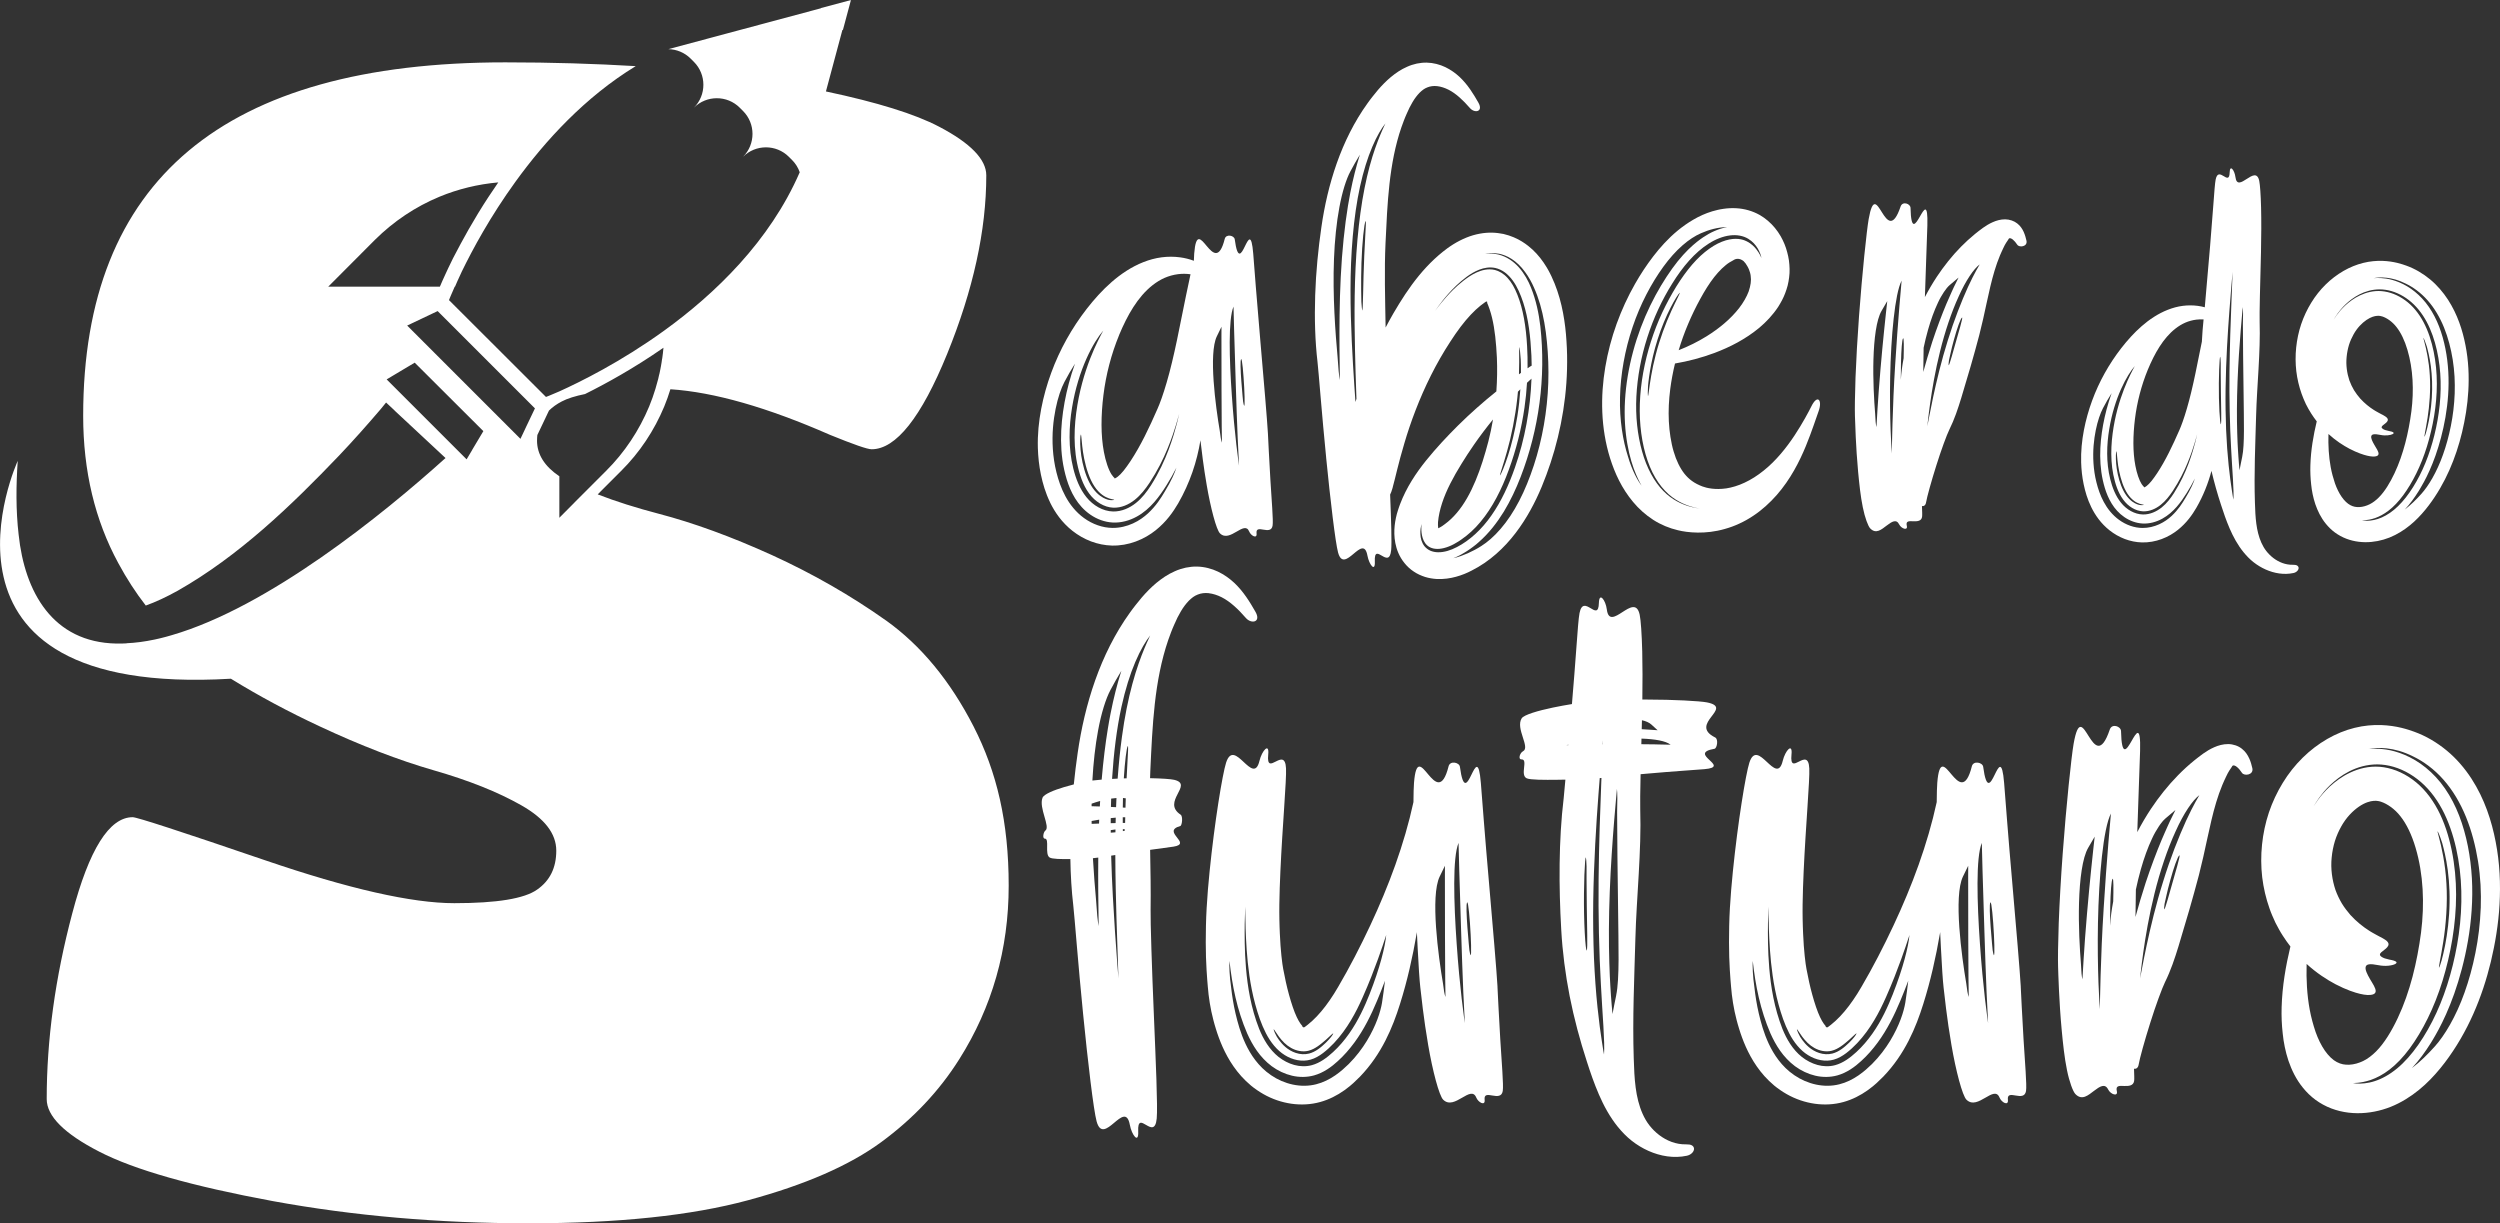
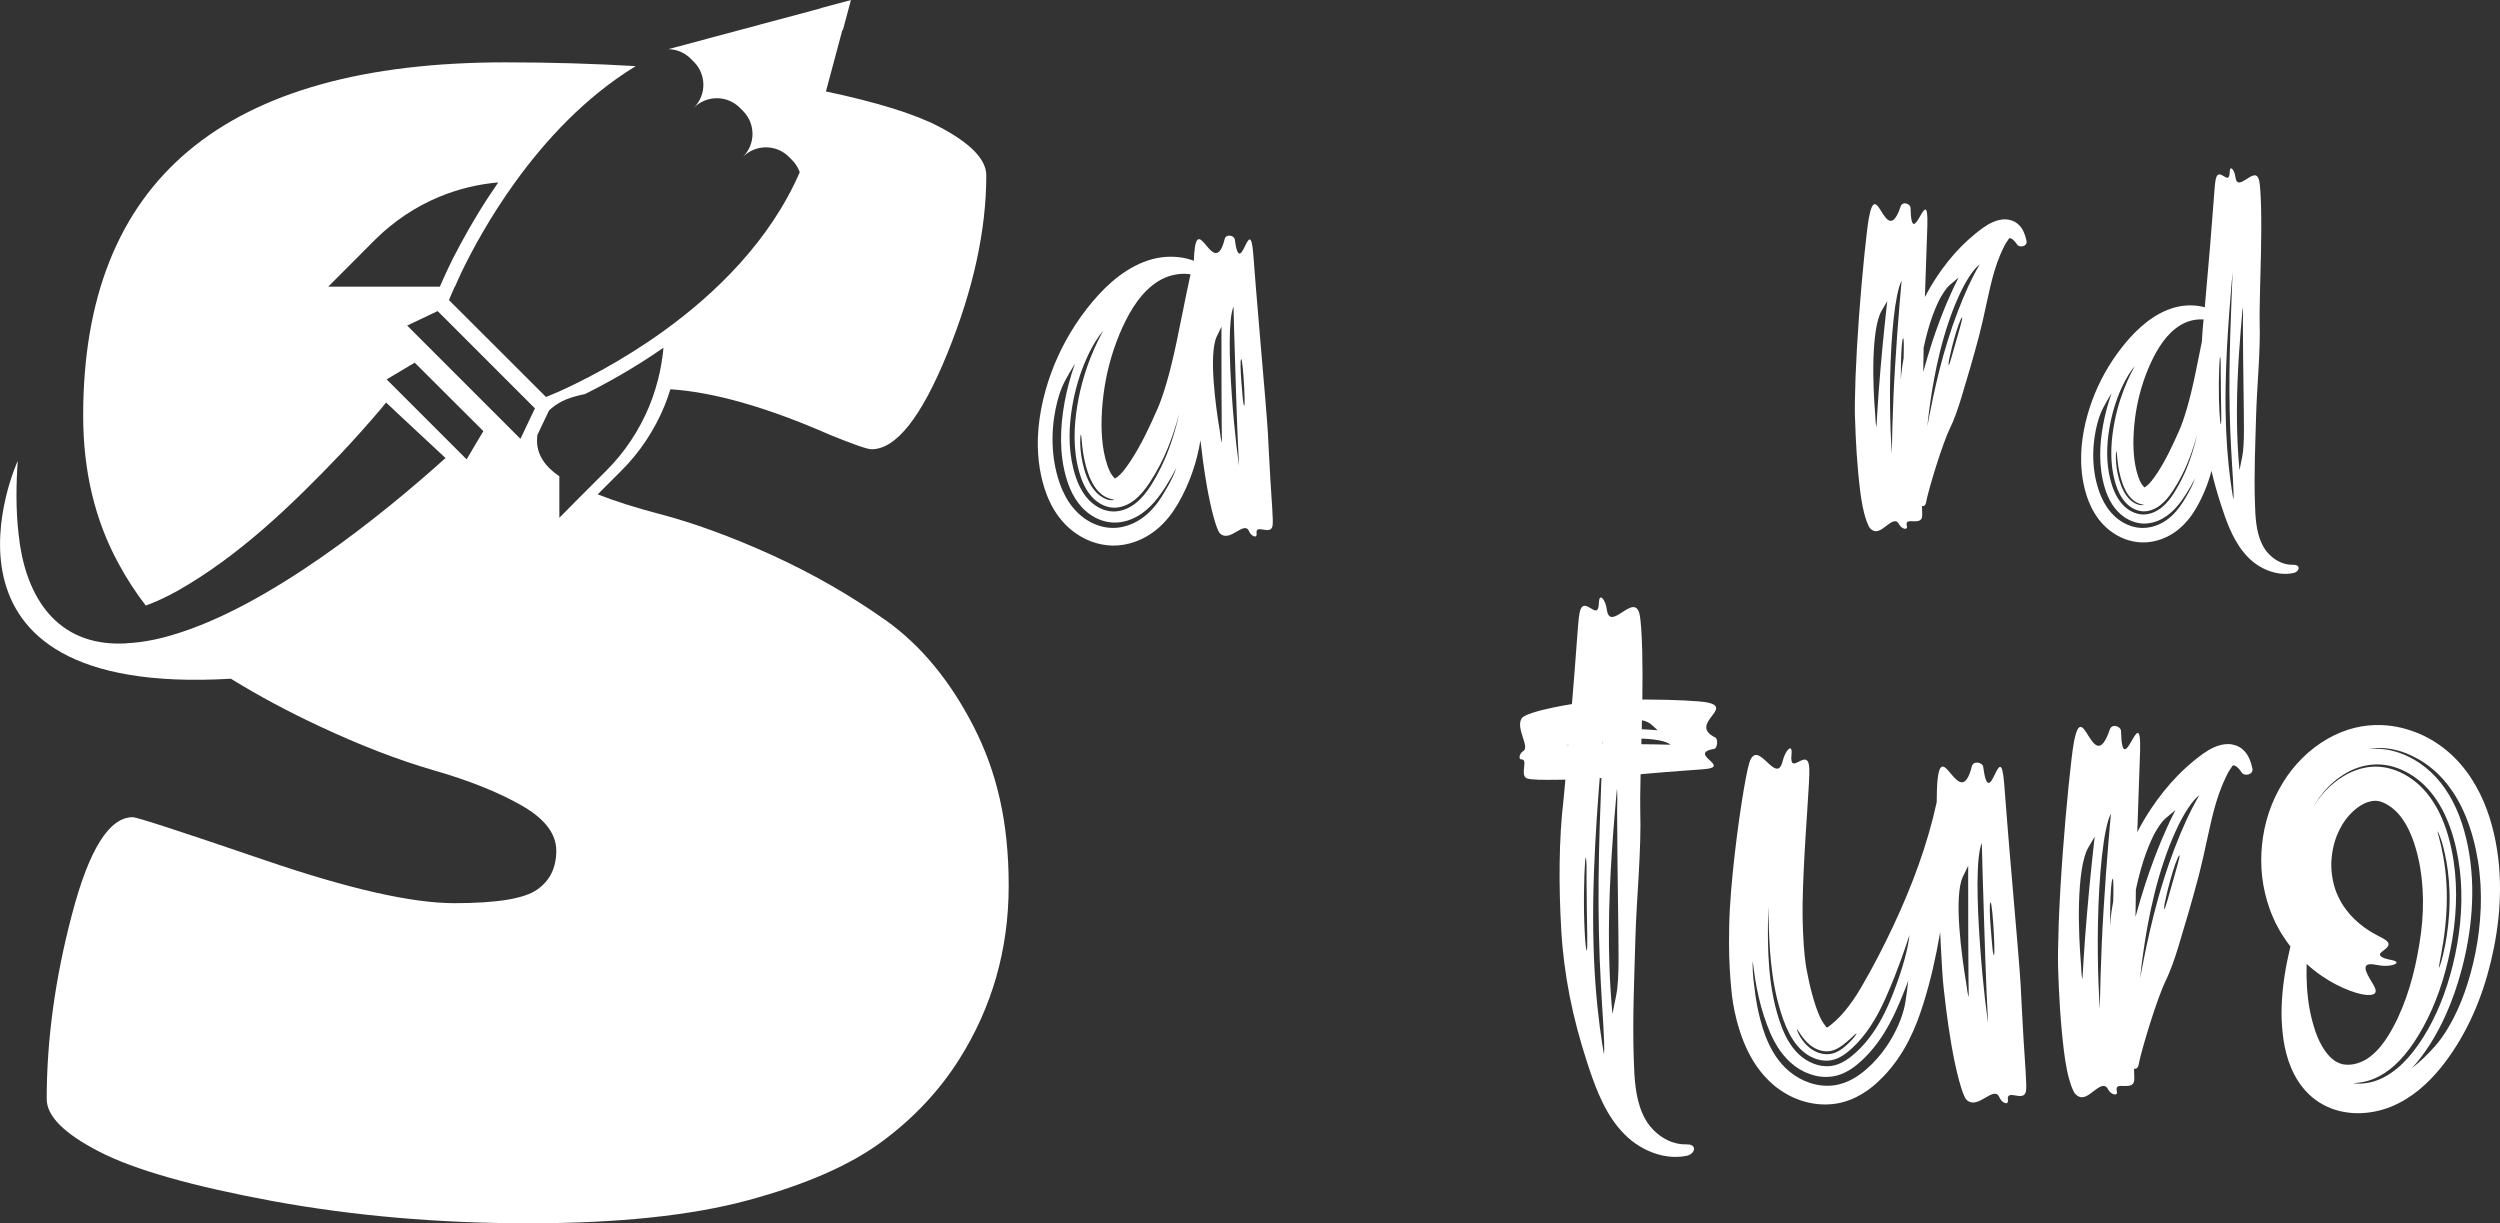
<svg xmlns="http://www.w3.org/2000/svg" id="Camada_1" viewBox="0 0 1920 939.46">
  <rect x="0" y="0" width="1920" height="939.46" fill="#333333" stroke="none" />
  <defs>
    <style>.cls-1{fill:#fff;stroke-width:0px;}</style>
  </defs>
  <path class="cls-1" d="m680.43,476.51c-26.99-19.12-56.07-35.8-87.47-50.16-31.4-14.25-60.36-24.79-86.89-31.74-17.59-4.61-33.26-9.55-47.03-14.93l3.35-3.37,14.6-14.6c14.37-14.25,25.49-31.16,33.13-49.47,1.8-4.39,3.38-8.79,4.75-13.29,33.5,2.18,74.36,13.87,122.69,35.07,17.96,7.3,28.5,11.01,31.86,11.01,18.65,0,38.12-24.44,58.04-73.33,19.93-49.01,30.01-94.65,30.01-137.05,0-12.16-12.05-24.68-36.15-37.3-18.52-9.77-47.6-18.77-87.01-27.12l12.69-47.36c.11.08.22.17.33.26l6.19-23.11-23.11,6.19s.07.08.1.13l-71.5,19.16-45.69,12.24c6.2.13,12.36,2.54,17.1,7.27l2.48,2.48c9.73,9.73,9.73,25.51,0,35.24,9.73-9.73,25.51-9.73,35.24,0l2.48,2.48c9.73,9.73,9.73,25.51,0,35.24,9.73-9.73,25.51-9.73,35.24,0l2.48,2.48c2.73,2.73,4.66,5.94,5.85,9.35-22.97,52.93-64.97,93.32-104.06,121.59-33.48,24.21-64.88,39.62-80.52,46.69-6.6,2.9-10.31,4.29-10.31,4.29l-74.49-74.38s1.51-3.82,4.4-10.31h.23c.58-1.27,1.16-2.66,1.85-4.29.46-.93.93-1.97,1.39-3.01.23-.46.46-.93.7-1.51.37-.86.8-1.79,1.25-2.75,8.33-17.12,21.94-42.4,41.27-69.08,22.82-31.51,53.41-64.99,92.33-88.74-31.28-1.85-64.65-2.9-100.21-2.9-216.06,0-324.15,90.48-324.15,271.44,0,42.4,9.04,80.17,26.99,113.19,6.37,11.82,13.44,22.71,21.09,32.55,7.76-2.78,15.87-6.6,24.45-11.35,46.92-26.65,87-65.11,124.19-104.03,10.77-11.35,21.78-23.75,31.86-35.57,1.39-1.74,2.9-3.59,4.05-4.98l6.53,6.1s-.03.03-.04.04l39.16,36.49c-48.31,43.56-136.01,114.46-210.15,136.01-1.26.37-2.51.72-3.76,1.07-.44.12-.88.24-1.32.36-1.15.31-2.3.6-3.45.88-.41.1-.81.19-1.21.29-1.12.27-2.24.52-3.36.76-.14.03-.29.06-.43.09-7.36,1.55-14.58,2.51-21.57,2.8.23.02.49.04.73.06-2.79.16-5.54.22-8.26.17-49.01-.93-70.44-39.62-75.07-83.64-2.2-19-1.97-38-.7-56.65,0,0-83.53,181.89,163.7,167.29,21.43,13.21,44.14,25.37,68.24,36.61,31.4,14.71,60.59,25.95,87.47,33.71,26.99,7.76,49.35,16.68,67.31,26.88,17.96,10.19,26.88,21.78,26.88,34.87s-4.87,23.06-14.71,29.89c-9.73,6.95-30.93,10.43-63.6,10.43s-81.1-11.01-145.51-33.02c-64.41-22.01-98.24-33.02-101.49-33.02-17.96,0-33.48,24.68-46.46,74.03-13.09,49.35-19.58,96.85-19.58,142.5,0,12.98,13.44,26.53,40.32,40.32,26.88,13.9,71.36,26.53,133.35,38,61.98,11.35,127.32,17.03,196.25,17.03s125.24-5.91,168.8-17.73c43.68-11.82,77.74-26.65,102.18-44.6,24.45-17.96,44.49-39.16,59.9-63.6,25.26-39.97,38-84.46,38-133.35s-9.04-87.24-26.99-122.34c-17.96-34.99-40.32-62.1-67.19-81.33ZM252.12,220.13l35.8-35.91c14.37-14.25,31.16-25.49,49.58-33.13,14.25-5.91,29.54-9.62,45.18-11.01-2.64,3.79-5.16,7.54-7.57,11.23-2.64,4.02-5.14,7.98-7.49,11.82-.29.47-.55.93-.84,1.39-4.91,8.08-9.24,15.74-13,22.74-2.1,3.87-4.02,7.6-5.86,11.09-1.27,2.66-2.55,5.21-3.71,7.65-.73,1.55-1.41,3.03-2.06,4.45-.91,1.95-1.73,3.76-2.46,5.4-.7,1.62-1.27,3.01-1.85,4.29h-85.73Zm44.83,71.25l21.55-12.86,4.29,4.28h0s48.43,48.31,48.43,48.31l-8.57,14.37.03.03-4.32,7.27-61.4-61.4Zm102.76,45.65l-87-87,23.4-11.12,74.72,74.72-7.41,15.52.02.02-3.73,7.85Zm12.74,1.27c0-1.45.09-2.84.24-4.21l8.92-18.76c2.69-2.66,5.97-5.01,9.85-7.03,4.4-2.32,10.43-4.17,17.84-5.68,15.87-7.88,37.42-19.7,60.24-35.57-.24,2.82-.57,5.62-.97,8.41-.02.02-.05.03-.07.05-.23,1.97-.58,3.94-.93,5.91-.23,1.16-.46,2.43-.7,3.59-.23,1.16-.46,2.32-.81,3.48-.17.83-.35,1.64-.54,2.45-.64,2.56-1.35,5.11-2.13,7.63-1.39,4.63-3.01,9.15-4.87,13.67-7.65,18.3-18.77,35.22-33.13,49.47l-14.6,14.6-9.62,9.62v.05l-11.59,11.65v-31.86c-11.35-7.65-17.15-16.8-17.15-27.46Z" />
-   <path class="cls-1" d="m928.38,455.59c3.2.37,6.64,1.46,9.92,3.13,6.57,3.35,12.75,9.22,18.52,15.88,4.2,4.85,11.9,3.35,7.44-4.61-4.43-7.76-9.22-15.62-16.37-22.38-3.59-3.34-7.71-6.3-12.46-8.58-4.71-2.26-10.39-3.78-16.1-3.9-2.88-.09-5.76.28-8.66.83-2.85.66-5.75,1.53-8.45,2.78-5.35,2.32-9.97,5.54-14.16,8.98-4.14,3.47-7.79,7.24-11.13,11.11-1.69,1.96-3.17,3.85-4.7,5.77-1.56,1.91-2.97,3.9-4.43,5.89-11.5,15.97-20.27,33.83-26.74,52.13-6.47,18.32-10.73,37.09-13.4,55.66-1.14,7.81-2.14,15.92-2.98,24.16-2.31.58-4.79,1.25-7.25,1.99-7.97,2.38-15.68,5.49-16.77,8.26-3.04,7.76,6.22,22.29,2.19,25.21-1.56,1.14-2.45,6.22-.39,6.18,3.76-.07-.33,12.01,3.68,14.5,1.92,1.19,8.85,1.29,15.91,1.17.19,12.41.92,24.48,2.25,35.78,1.02,8.94,3.81,46.14,7.52,83.13,3.66,37,8.03,73.81,10.36,82.48,5.44,20.14,21.76-17.66,25.53,2.72,1.48,7.95,6.89,14.96,6.44,5.12-.82-18.02,12.45,8.08,14.21-9.93.88-8.95-.76-44.61-2.21-80.19-1.51-35.59-2.65-71.1-2.48-79.99.22-15.19-.08-30.72-.37-46.18,8.46-1.17,15.45-2.06,17.95-2.46,7.47-1.16,5.06-4.05,2.6-7.18-2.46-3.14-4.99-6.52,2.63-8.67,1.37-.39,2.14-7.45.25-8.7-7.46-4.91-4.98-10.69-2.39-15.7,2.57-5.01,5.21-9.25-2.58-11.08-2.58-.6-9.75-1.08-18.5-1.25.06-1.88.1-3.79.19-5.65,1.63-34.61,2.96-68.95,13.79-100.57.65-1.99,1.39-3.92,2.15-5.87.72-1.97,1.57-3.85,2.39-5.77,1.63-3.84,3.3-7.23,5.2-10.38,1.87-3.16,3.93-5.85,6.08-8.08.55-.48,1.08-1.09,1.64-1.51.51-.47,1.01-.85,1.56-1.25,1.09-.75,2.28-1.47,3.59-1.94,2.6-1.06,5.48-1.4,8.52-1.07Zm-86.62,235.55c-.79-8.71-1.71-19.76-2.4-32.04,1.01-.08,2.41-.25,4.11-.48-.09,9.03-.07,17.43-.03,24.75.19,16.74.33,27.89.33,27.89-.75-3.52-1.44-10.65-2.01-20.12Zm2.31-58.64c-1.99.07-3.9.14-5.68.22-.01-.73-.03-1.47-.04-2.2,1.82-.35,3.78-.69,5.83-1.02-.04,1-.08,2-.11,3.01Zm.59-13.12c-2.37-.08-4.55-.15-6.32-.2,0-.65.01-1.3.02-1.96,1.82-.66,4.06-1.39,6.54-2.07-.08,1.41-.16,2.81-.23,4.22Zm1.42-20.63c-2.79.22-5.22.47-7.13.7.75-13.71,2.23-26.95,4.39-38.49,2.47-13.33,5.93-24.37,9.52-31.1,2.62-5,5.46-9.89,8.35-14.66-1.64,5.28-3.22,10.6-4.53,15.96-.04.16-.8,3.05-1.91,8.02-1.1,4.97-2.58,12.01-3.94,20.47-1.84,11.12-3.51,24.7-4.74,39.1Zm7.29,14.58c1.37-.21,2.74-.36,4.09-.45-.01.23-.03.47-.04.7-.1,2.11-.19,4.23-.27,6.34-1.3-.06-2.63-.13-3.96-.19.05-2.13.11-4.26.18-6.39Zm-.32,14.98c1.28-.13,2.56-.25,3.84-.35-.04,1.39-.08,2.79-.11,4.17-.52.01-1.04.02-1.56.03-.73.01-1.46.03-2.19.05,0-1.3.01-2.6.02-3.91Zm-.01,9.23c1.04-.17,2.22-.34,3.41-.48.08-.01.16-.02.23-.03-.01.73-.02,1.46-.03,2.19-1.22.13-2.45.22-3.6.28,0-.65,0-1.3-.01-1.96Zm3.26,77.86c-1.03-16.08-2.33-36.34-2.93-58.25,1.03-.16,2.1-.32,3.19-.49.05,17.66.5,34.36.9,48.68.85,25.65,1.44,43.66,1.52,46.08,0,0-1.23-14.13-2.68-36.02Zm7.66-77.64c-.3.2-.86.39-1.59.57,0-.5-.02-1.03-.03-1.59.76.05,1.33.18,1.63.4,0,.21,0,.42-.01.63Zm.13-5.74c-.6,0-1.19.01-1.8.02-.01-1.37-.02-2.82-.02-4.36.65-.01,1.28-.03,1.92-.03-.04,1.5-.07,2.96-.1,4.37Zm.28-11.71c-.66-.04-1.34-.08-2.06-.12.03-2.38.07-4.84.13-7.34.74.06,1.45.15,2.15.26-.08,2.41-.16,4.82-.22,7.19Zm1.41-32.74c-.18,3.09-.37,6.54-.54,10.17-.72.02-1.43.04-2.15.06.79-12.73,2.1-23.48,3.03-24.77.56-.84.17,5.34-.34,14.54Zm16.4-96.96c-.8,1.67-1.93,4.14-3.26,7.34-2.66,6.4-6.15,15.73-9.27,27.34-3.14,11.6-5.96,25.43-7.99,40.52-1.41,10.28-2.49,21.12-3.3,32.17-1.46.07-2.89.14-4.29.22,1.22-19.54,3.54-38.59,7.21-55.33,2.91-13.28,6.6-25.05,10.61-34.41,3.97-9.38,8.16-16.33,11.47-20.43,0,0-.42.89-1.2,2.57Z" />
-   <path class="cls-1" d="m1150.08,757.7c-.31-5.76-1.24-17.19-2.41-31.55-1.23-14.37-2.69-31.54-4.15-48.56-3-33.95-5.5-67.1-6.22-76.21-1.52-18.55-4.27-12.44-7.31-6.27-3,6.17-6.29,12.41-8.78-6.23-.44-3.36-7.54-4.98-8.71-.34-4.59,18.32-10.46,12.32-15.6,6.24-5.1-6.07-9.48-12.19-10.95,6.47-.23,2.84-.37,8-.42,14.75-7.05,32.58-18.99,64.45-33.15,94.67-7.64,16.32-15.98,32.43-24.64,47.21-1.07,1.88-2.16,3.55-3.21,5.31-1.07,1.66-2.12,3.3-3.21,4.86-2.16,3.15-4.37,6.08-6.62,8.73-2.24,2.66-4.52,5.07-6.81,7.16-1.13,1.07-2.29,2.02-3.43,2.95l-1.71,1.32-.78.55-.34.22s-.06.02-.08.02c-.27.03-.52.02-.74-.07-.42-.19-.65-.56-.64-.88-.02-.01,0-.09,0-.09.03,0,0-.06-.09-.13l-.16-.2c-.29-.34-.73-.87-1.14-1.44-.85-1.21-1.84-2.85-2.86-5.03-1.02-2.14-2.06-4.79-3.08-7.76-1.01-3.08-2.02-6.18-2.87-9.4-1.78-6.38-3.2-13.07-4.48-19.88-.73-3.85-2.02-13.62-2.59-27.3-.07-1.72-.13-3.49-.2-5.3-.06-1.84-.12-3.72-.14-5.49-.09-3.58-.06-7.5-.03-11.5.11-8.07.42-16.74.81-25.44,1.59-34.92,4.77-70.22,4.32-78.97-.86-17.78-15.42,7.21-13.68-10.54,1.02-9.68-4.82-3.13-6.71,4.73-2.39,10.04-7.19,5.51-12.2.83-4.99-4.66-10.19-9.47-13.45.63-2.78,8.74-8.82,45.6-12.63,83.3-.97,9.44-1.76,18.98-2.29,28.31-.29,4.58-.43,9.47-.54,13.77-.11,4.3-.13,8.51-.14,12.5-.03,16.01,1.14,28.97,1.57,34.01.65,8.23,1.96,16.89,4.28,25.74.6,2.21,1.17,4.43,1.9,6.66.68,2.22,1.4,4.45,2.28,6.79,1.71,4.64,3.82,9.54,6.6,14.57,2.77,5.02,6.26,10.19,10.66,15.11,2.24,2.46,4.59,4.77,7.43,7.16,1.35,1.09,2.96,2.36,4.56,3.43,1.59,1.13,3.26,2.12,4.93,3.1,13.46,7.7,29.52,10.08,43.71,6.11,6.76-1.87,13.02-5.07,18.57-9.03,1.37-.98,2.79-2.05,4-3.05,1.03-.84,1.97-1.67,2.88-2.48,1.76-1.61,3.46-3.24,5.07-4.9,16.73-17.33,25.15-37.95,30.71-55.72,5.71-18.08,9.71-36.15,12.85-54.33.06-.33.1-.66.15-.99.2,4.17.39,8.19.58,11.99.71,14.15,1.46,25.41,2.05,30.49.53,4.63,2.61,24.52,6.04,44.21,3.35,19.69,8.41,38.99,11.55,42.05,4.42,4.33,9.71,1.24,14.44-1.5,4.73-2.76,8.88-5.2,10.91-.21,1.59,3.91,7.05,6.73,6.46,1.79-.54-4.53,2.57-3.88,6-3.3,3.43.58,7.17,1.08,7.92-3.48.73-4.53-.87-22.01-1.91-39.8-1.09-17.77-1.9-35.84-2.15-40.39Zm-171.79,32.83c.42.28,1.74,2.67,3.99,5.71,1.13,1.51,2.5,3.15,4.12,4.72,1.62,1.57,3.27,2.78,5.2,3.88,3.84,2.18,8.85,3.28,13.32,2.13,2.64-.66,4.96-1.96,6.95-3.3.46-.3,1.05-.74,1.65-1.19.59-.44,1.17-.91,1.72-1.36,1.13-.88,2.13-1.78,3.06-2.58,3.65-3.28,5.73-5.45,5.61-4.75-.17.79-2.18,3.64-5.69,7.04-.86.87-1.86,1.73-2.89,2.64-.52.44-1.05.88-1.6,1.3-.47.37-.94.71-1.44,1.06-1.99,1.37-4.31,2.63-6.88,3.3-3.35.86-7,.6-10.17-.46-3.19-1.03-5.91-2.75-7.97-4.51-2.15-1.81-3.87-3.92-4.95-5.4-1.1-1.51-1.67-2.47-1.67-2.47-2.31-4.19-2.73-6.09-2.36-5.76Zm83.15-20.72c-1.14,7.06-4.5,17.68-11.66,29.52-3.6,5.89-8.17,12.07-14,17.88-1.47,1.44-3,2.86-4.61,4.25-.8.7-1.65,1.39-2.54,2.09-.91.72-2.09,1.59-3.16,2.33-4.42,3.05-9.36,5.51-14.67,6.84-11.73,3.02-24.62-.12-34.54-6.91-2.5-1.71-4.86-3.6-6.83-5.56-1.98-1.95-3.74-3.95-5.33-6.03-3.17-4.15-5.62-8.45-7.57-12.63-3.91-8.43-5.96-16.16-7.66-23.29-1.65-7.15-2.64-13.69-3.28-19.29-1.42-9.91-1.61-17.35-1.35-21.06,2.03,18.71,5.77,37.56,13.57,55.65,4.06,9.09,9.7,18.36,18.87,25.24,4.68,3.44,10,5.98,15.6,7.29,5.59,1.32,11.47,1.28,16.97-.24,3.54-1,6.9-2.6,9.99-4.57,1.55-.98,3.04-2.06,4.47-3.19,1.34-1.06,2.54-2.1,3.73-3.2,4.78-4.31,8.96-9.14,12.68-14.18,7.44-10.1,12.9-21.24,17.48-32.22,2.14-5.08,4.13-10.19,6.07-15.32-.65,5.5-1.36,11.02-2.24,16.58Zm-9.49-6.61c-3.9,9.83-8.73,20.53-15.81,30.59-3.55,5.01-7.61,9.87-12.33,14.18-4.68,4.28-10,8.36-16.35,10.09-4.39,1.17-9.1,1.04-13.48-.17-4.39-1.21-8.47-3.37-12.01-6.14-7.09-5.66-11.72-13.62-14.95-21.6-6.35-16.18-8.89-32.52-10.1-46.51-1.18-14.03-1.08-25.9-.99-34.22.15-8.29.47-13.06.47-13.06.02,1.35-.08,7.44.23,16.84.34,9.39.88,22.06,2.92,36.21,1.01,7.07,2.46,14.5,4.5,22,2.05,7.48,4.59,15.15,8.16,22.08,3.52,6.9,8.49,13.17,14.51,16.85,5.97,3.76,13.33,5.33,19.77,3.46,3.56-1,6.72-2.89,9.54-5.02,2.96-2.25,5.87-4.94,8.43-7.66,5.19-5.48,9.43-11.47,13.01-17.45,3.6-5.97,6.47-11.95,9.02-17.66,2.57-5.7,4.75-11.1,6.72-16.01,3.85-9.86,6.72-17.84,8.56-23.38,1.9-5.51,2.84-8.55,2.84-8.55-.81,8.95-4.91,25.4-12.67,45.11Zm56.27-7.84c-3.56-20.91-9.83-67.09-2.56-82.14l4.05-8.33-.03,8.36c0,.34.04,23.42.07,46.41.06,11.51.13,23.01.17,31.62.12,8.64.2,14.4.2,14.4-.73-1.8-1.37-5.46-1.9-10.33Zm14.38,11.95c-1.3-11.23-2.77-26.46-3.87-42.39-2.26-31.86-3.22-66.54,1.44-77.57,0,0,.21,8.34.53,20.93.39,12.6.91,29.45,1.43,46.45.55,17.01,1.1,34.16,1.69,47.35.65,13.18,1.1,22.44,1.17,23.68,0,0-1.08-7.22-2.38-18.44Zm5.89-37.52s-3.49-34.76-1.71-36.72c1.74-1.97,4.85,55.58,1.71,36.72Z" />
  <path class="cls-1" d="m1317.25,566.37c-10.43-5.17-6.77-10.86-3.03-15.78,3.72-4.92,7.48-9.06-3.37-11.17-5.44-1.04-25.6-2.16-45.92-2.16-1.2,0-2.41,0-3.61,0,.19-13.16.19-26-.08-36.84-.35-13.69-1.1-24.2-1.95-28.24-1.96-9.4-7.72-5.66-13.26-2.09-5.55,3.6-10.88,7.04-12-2.11-.92-7.16-5.88-13.6-6.08-4.92-.19,7.96-3.2,5.96-6.45,3.98-3.31-1.98-6.87-3.94-8.42,3.78-.75,3.84-1.46,13.49-2.38,26.13-.9,12.55-2.12,28.08-3.45,43.77-4.36.71-9.48,1.61-14.56,2.68-11.3,2.37-22.3,5.51-24.05,8.29-4.91,7.81,6.9,22.35.99,25.31-2.29,1.15-4,6.26-1.07,6.21,5.34-.09-1.5,12.07,3.99,14.54,2.72,1.22,13.19,1.25,23.64,1.11,2.04-.03,4.07-.06,6.04-.1-.59,6.67-1.05,11.69-1.32,14.27-3.88,32.23-3.78,67.9-1.87,101.06.94,16.9,3.15,33.96,6.46,50.93,3.35,16.98,7.86,33.84,13.25,50.35,2.62,8.18,5.49,16.57,9.19,25.15,3.7,8.53,8.31,17.18,14.57,24.91,1.57,1.93,3.23,3.78,4.97,5.56l2.79,2.67,2.93,2.46c3.99,3.14,8.29,5.73,12.84,7.76,9.04,4.03,19.42,5.89,29.49,3.72,3.67-.8,5.68-3.58,5.47-5.54-.08-1.01-.67-1.88-1.68-2.45-1.02-.58-2.43-.76-4.4-.75-7.78.19-14.95-2.81-20.65-7.14-2.86-2.18-5.39-4.71-7.51-7.44-2.15-2.76-3.77-5.61-5.21-8.8-5.63-12.67-6.36-27-6.83-42.53-1.02-31.02.43-61.64,1.27-92.4.83-30.93,4.74-67.34,3.72-99.01-.12-3.9-.03-13.85.27-26.95,1.75-.16,3.51-.31,5.27-.46,19.34-1.74,38.43-2.94,43.68-3.41,10.7-.89,7.31-3.87,3.87-7.09-3.43-3.22-6.93-6.69,3.92-8.57,1.96-.35,3.18-7.38.54-8.7Zm-112.72,5.87c-.84.02-1.41.03-1.6.02,0,0,.58-.11,1.62-.29,0,.09-.01.18-.02.26Zm14.09,157.67c-.4.85-1.08-4.85-1.53-13.38-.46-8.52-.72-19.86-.6-30.24.2-20.76,1.46-37.64,1.98-20.97,0,0-.06,15.28.19,31.01.14,15.72.81,31.88-.04,33.58Zm12.44-161.31s-.04,1.08-.12,3.04c-.05,0-.11,0-.16,0,.14-1.55.24-2.61.28-3.05Zm.82,241.26s-.72-3.6-1.63-9.97c-1.01-6.35-2.25-15.46-3.39-26.44-1.15-10.99-2.09-23.85-2.7-37.69-.53-13.83-.77-28.63-.56-43.48.41-29.7,2.29-59.56,4.04-82.51.33-4.33.65-8.4.95-12.19.43-.04.88-.08,1.33-.12-.04,1.13-.09,2.28-.14,3.46-.79,19.63-1.76,46.21-2.05,73.96-.28,27.76.35,56.67,1.75,81,1.24,24.35,3.14,44.13,2.4,53.98Zm9.36-45.4c-.94,4.74-2.02,9.54-2.84,14.34-.52-4.75-.78-9.53-1.19-14.29-.01-.15-.24-2.72-.45-7.13-.25-4.4-.62-10.63-.8-18.08-.48-14.91-.45-34.7.34-54.46.75-19.76,2.16-39.49,3.36-54.29.64-7.4,1.17-13.56,1.54-17.87.39-4.31.61-6.78.61-6.78.42,3.19.38,9.55.15,17.95.12,18.1.26,47.13.74,74.54.25,27.45,1.22,53.25-1.48,66.07Zm19.77-211.32c2.99.67,5.52,1.73,7.27,3.32l4.78,4.36-4.86-.34c-.09,0-2.99-.19-7.36-.46.06-2.28.11-4.58.17-6.88Zm9.91,18.53c-3.07-.04-6.6-.09-10.37-.12.04-1.42.07-2.86.11-4.31,10.15.35,18.67,1.73,22.36,4.7,0,0-4.82-.1-12.1-.26Z" />
  <path class="cls-1" d="m1551.95,757.7c-.31-5.76-1.24-17.19-2.41-31.55-1.23-14.37-2.69-31.54-4.15-48.56-3-33.95-5.5-67.1-6.22-76.21-1.52-18.55-4.27-12.44-7.31-6.27-3,6.17-6.29,12.41-8.78-6.23-.44-3.36-7.54-4.98-8.71-.34-4.59,18.32-10.46,12.32-15.6,6.24-5.1-6.07-9.48-12.19-10.95,6.47-.23,2.84-.37,8-.42,14.75-7.05,32.58-18.99,64.45-33.15,94.67-7.64,16.32-15.98,32.43-24.64,47.21-1.07,1.88-2.16,3.55-3.21,5.31-1.07,1.66-2.12,3.3-3.21,4.86-2.16,3.15-4.37,6.08-6.62,8.73-2.24,2.66-4.52,5.07-6.81,7.16-1.13,1.07-2.29,2.02-3.43,2.95l-1.71,1.32-.78.55-.34.22s-.06.02-.08.02c-.27.03-.52.02-.74-.07-.42-.19-.65-.56-.64-.88-.02-.01,0-.09,0-.09.03,0,0-.06-.09-.13l-.16-.2c-.28-.34-.73-.87-1.14-1.44-.85-1.21-1.84-2.85-2.86-5.03-1.02-2.14-2.06-4.79-3.08-7.76-1.01-3.08-2.02-6.18-2.87-9.4-1.78-6.38-3.2-13.07-4.48-19.88-.73-3.85-2.02-13.62-2.59-27.3-.07-1.72-.13-3.49-.2-5.3-.06-1.84-.12-3.72-.14-5.49-.09-3.58-.06-7.5-.03-11.5.11-8.07.42-16.74.81-25.44,1.59-34.92,4.77-70.22,4.32-78.97-.85-17.78-15.42,7.21-13.68-10.54,1.02-9.68-4.82-3.13-6.71,4.73-2.39,10.04-7.19,5.51-12.2.83-4.99-4.66-10.19-9.47-13.45.63-2.78,8.74-8.81,45.6-12.63,83.3-.96,9.44-1.76,18.98-2.3,28.31-.29,4.58-.43,9.47-.54,13.77-.11,4.3-.13,8.51-.14,12.5-.03,16.01,1.14,28.97,1.57,34.01.65,8.23,1.96,16.89,4.28,25.74.6,2.21,1.18,4.43,1.9,6.66.68,2.22,1.4,4.45,2.28,6.79,1.71,4.64,3.82,9.54,6.6,14.57,2.77,5.02,6.26,10.19,10.66,15.11,2.24,2.46,4.59,4.77,7.43,7.16,1.35,1.09,2.96,2.36,4.56,3.43,1.59,1.13,3.26,2.12,4.93,3.1,13.46,7.7,29.52,10.08,43.71,6.11,6.76-1.87,13.02-5.07,18.57-9.03,1.37-.98,2.79-2.05,4.01-3.05,1.03-.84,1.97-1.67,2.88-2.48,1.76-1.61,3.46-3.24,5.07-4.9,16.73-17.33,25.15-37.95,30.71-55.72,5.71-18.08,9.71-36.15,12.85-54.33.06-.33.1-.66.15-.99.2,4.17.39,8.19.58,11.99.71,14.15,1.46,25.41,2.05,30.49.53,4.63,2.61,24.52,6.04,44.21,3.35,19.69,8.41,38.99,11.55,42.05,4.42,4.33,9.71,1.24,14.44-1.5,4.73-2.76,8.88-5.2,10.91-.21,1.59,3.91,7.05,6.73,6.46,1.79-.54-4.53,2.57-3.88,6-3.3,3.43.58,7.17,1.08,7.92-3.48.73-4.53-.87-22.01-1.91-39.8-1.09-17.77-1.9-35.84-2.15-40.39Zm-171.79,32.83c.42.28,1.74,2.67,3.99,5.71,1.13,1.51,2.5,3.15,4.12,4.72,1.62,1.57,3.27,2.78,5.2,3.88,3.84,2.18,8.85,3.28,13.32,2.13,2.64-.66,4.96-1.96,6.95-3.3.46-.3,1.05-.74,1.65-1.19.59-.44,1.17-.91,1.72-1.36,1.13-.88,2.13-1.78,3.06-2.58,3.65-3.28,5.73-5.45,5.61-4.75-.17.79-2.18,3.64-5.69,7.04-.86.87-1.86,1.73-2.89,2.64-.52.44-1.05.88-1.6,1.3-.47.37-.94.71-1.44,1.06-1.99,1.37-4.31,2.63-6.88,3.3-3.35.86-7,.6-10.17-.46-3.19-1.03-5.91-2.75-7.97-4.51-2.15-1.81-3.87-3.92-4.95-5.4-1.1-1.51-1.67-2.47-1.67-2.47-2.31-4.19-2.73-6.09-2.36-5.76Zm83.15-20.72c-1.14,7.06-4.5,17.68-11.66,29.52-3.6,5.89-8.17,12.07-14,17.88-1.47,1.44-3,2.86-4.61,4.25-.8.7-1.65,1.39-2.54,2.09-.91.72-2.09,1.59-3.16,2.33-4.42,3.05-9.36,5.51-14.67,6.84-11.73,3.02-24.62-.12-34.54-6.91-2.5-1.71-4.86-3.6-6.83-5.56-1.98-1.95-3.74-3.95-5.33-6.03-3.16-4.15-5.62-8.45-7.57-12.63-3.91-8.43-5.96-16.16-7.66-23.29-1.65-7.15-2.64-13.69-3.27-19.29-1.43-9.91-1.62-17.35-1.35-21.06,2.03,18.71,5.77,37.56,13.57,55.65,4.06,9.09,9.7,18.36,18.87,25.24,4.68,3.44,10,5.98,15.6,7.29,5.59,1.32,11.47,1.28,16.97-.24,3.54-1,6.9-2.6,9.99-4.57,1.55-.98,3.04-2.06,4.47-3.19,1.34-1.06,2.54-2.1,3.73-3.2,4.78-4.31,8.96-9.14,12.68-14.18,7.44-10.1,12.9-21.24,17.48-32.22,2.14-5.08,4.13-10.19,6.07-15.32-.65,5.5-1.36,11.02-2.24,16.58Zm-9.49-6.61c-3.9,9.83-8.73,20.53-15.81,30.59-3.55,5.01-7.61,9.87-12.33,14.18-4.68,4.28-10,8.36-16.35,10.09-4.39,1.17-9.1,1.04-13.48-.17-4.39-1.21-8.47-3.37-12.01-6.14-7.09-5.66-11.72-13.62-14.95-21.6-6.35-16.18-8.89-32.52-10.1-46.51-1.18-14.03-1.08-25.9-1-34.22.15-8.29.47-13.06.47-13.06.02,1.35-.08,7.44.23,16.84.34,9.39.88,22.06,2.92,36.21,1.01,7.07,2.46,14.5,4.5,22,2.05,7.48,4.59,15.15,8.16,22.08,3.52,6.9,8.49,13.17,14.51,16.85,5.97,3.76,13.33,5.33,19.77,3.46,3.56-1,6.72-2.89,9.54-5.02,2.96-2.25,5.87-4.94,8.43-7.66,5.19-5.48,9.43-11.47,13.01-17.45,3.6-5.97,6.47-11.95,9.02-17.66,2.57-5.7,4.75-11.1,6.72-16.01,3.85-9.86,6.72-17.84,8.56-23.38,1.9-5.51,2.84-8.55,2.84-8.55-.81,8.95-4.91,25.4-12.67,45.11Zm56.27-7.84c-3.56-20.91-9.83-67.09-2.56-82.14l4.05-8.33-.03,8.36c0,.34.04,23.42.07,46.41.06,11.51.13,23.01.17,31.62.12,8.64.2,14.4.2,14.4-.73-1.8-1.37-5.46-1.9-10.33Zm14.38,11.95c-1.3-11.23-2.77-26.46-3.87-42.39-2.26-31.86-3.22-66.54,1.44-77.57,0,0,.21,8.34.53,20.93.39,12.6.91,29.45,1.43,46.45.55,17.01,1.1,34.16,1.69,47.35.65,13.18,1.1,22.44,1.17,23.68,0,0-1.08-7.22-2.38-18.44Zm5.89-37.52s-3.49-34.76-1.71-36.72c1.74-1.97,4.85,55.58,1.71,36.72Z" />
  <path class="cls-1" d="m1727.38,582.44c-1.16-2.56-2.84-5.25-5.64-7.42-2.76-2.2-6.59-3.53-10.53-3.57-3.92-.01-7.59,1.05-10.72,2.44-6.3,2.76-11.2,6.93-15.38,10.2-4.33,3.52-8.47,7.31-12.39,11.31-7.85,7.99-14.76,16.76-20.79,25.8-3.84,5.8-7.32,11.75-10.49,17.86.9-28.85,1.96-54.18,2.15-62.28,1.06-40.92-13.73,25.72-14.64-15.28-.08-3.7-6.97-6.15-8.63-1.23-13.07,38.74-20.82-28.63-27.78,10.96-1.72,9.94-5.63,46.85-8.39,84.41-1.39,18.77-2.45,37.69-3.04,53.33-.55,15.65-.69,27.99-.5,33.58.17,5.12.76,26.93,2.77,48.41.52,5.4,1.01,10.65,1.67,15.84.64,5.19,1.43,10.36,2.39,15.01,1.88,9.33,4.65,16.52,6.44,18.39,5.1,5.33,9.9.9,14.32-2.42,4.47-3.43,8.44-5.99,10.88-1.02.99,1.95,3,3.42,4.56,3.74,1.55.34,2.67-.39,2.06-2.67-1.02-4.3,2.24-3.93,5.64-3.8,3.48.12,7.1-.08,7.67-3.86.24-1.53.05-4.69-.09-9.35,1.57.26,3.11-.59,3.54-3.11.84-4.96,4.65-18.64,8.91-32.11,4.23-13.49,9.08-26.66,11.32-31.23,4.5-9.07,7.55-18.38,10.39-27.58,5.6-18.41,10.95-36.71,15.68-54.7,2.32-9.22,4.47-18.52,6.45-28.07,2.07-9.46,4.09-18.8,6.83-27.86,1.37-4.53,2.91-8.99,4.72-13.33l1.41-3.23,1.43-3.07c.82-1.8,1.69-3.41,2.49-4.69.81-1.3,1.5-2.15,1.84-2.73.3-.52.42-.98,1.04-1.21.56-.22,1.71.07,3,1.13,1.29,1.04,2.62,2.63,3.85,4.5,1.73,2.67,9.05,1.72,8-3.46-.57-2.52-1.26-5.07-2.43-7.66Zm-119.67,69.17c-.02.18-.69,6.53-1.68,15.95-.95,9.43-2.19,21.94-3.23,34.46-2.2,25.02-3.48,50.11-3.48,50.11-.58-2-.94-6.04-1.12-11.38-.94-11.49-2.02-30.04-1.5-47.66.51-17.61,2.54-34.26,7.02-41.98l5-8.56-1.01,9.06Zm7.9,46.24c-2.41,36.9-2.85,74.54-2.94,77.24,0,0-.12-1.98-.35-5.5-.17-3.52-.4-8.58-.69-14.71-.44-12.28-.74-28.93-.39-46.31.68-34.77,4.05-72.39,9.95-83.79,0,0-3.36,36.17-5.59,73.07Zm7.34-5.57c-1.18,6.22-2.03,12.47-2.43,18.71,0-.67,0-1.4-.01-2.21.01-3.58.06-8.37.16-13.22.26-9.71.81-19.66,1.82-20.63.74-.73.73,7.69.46,17.35Zm17.1,11.94c.07-6.68.17-13.75.31-21.05,1.08-5.12,2.33-10.35,3.79-15.47,2.43-8.65,5.43-16.95,8.69-23.82,1.56-3.46,3.4-6.49,5.08-9.09,1.71-2.59,3.41-4.71,5.14-6.2,2.54-2.22,5.1-4.4,7.69-6.51-1.42,2.75-2.77,5.51-4.09,8.29-.03.09-.78,1.58-1.91,4.17-1.13,2.59-2.82,6.23-4.67,10.64-3.71,8.83-8.21,20.71-12.19,32.74-2.99,9.15-5.66,18.37-7.83,26.29Zm27.15-21.88c-3.35,12.02-6.14,21.92-4.82,11.84,0,0,.49-2.27,1.27-5.69.4-1.71.86-3.71,1.36-5.86.57-2.13,1.18-4.41,1.79-6.71,2.49-9.18,5.72-18.39,6.96-19,1.17-.63-3.21,13.39-6.55,25.42Zm18.92-66.41c-1.86,3.39-4.41,8.33-7.22,14.43-5.58,12.23-12.21,29.07-17.57,46.53-11,34.88-17.06,71.94-17.75,74.52,0,0,.19-1.97.6-5.44.41-3.48.98-8.48,1.86-14.52,1.7-12.1,4.44-28.43,8.62-45.22,4.14-16.78,9.84-33.97,16.2-47.76,6.2-13.87,13.23-24.13,18.26-27.8,0,0-1.13,1.88-3,5.27Z" />
  <path class="cls-1" d="m1916.68,646.53c-3.07-15.99-8.44-32.83-18.6-48.55-2.54-3.9-5.39-7.7-8.52-11.31-3.13-3.6-6.7-7.14-10.43-10.21-7.5-6.2-15.92-11.23-25.18-14.56-4.55-1.6-13.02-4.62-25.4-5.07-6.16-.18-13.15.38-20.23,2.15-7.1,1.75-14.25,4.65-20.99,8.54-13.49,7.78-25.44,19.4-34.17,33.73-4.34,7.08-7.94,14.74-10.64,22.72-2.67,8-4.42,16.31-5.28,24.68-.86,8.37-.82,16.8.13,25.05,1,8.25,2.9,16.31,5.59,23.91,1.29,3.82,2.96,7.47,4.6,11.05,1.83,3.49,3.62,6.91,5.7,10.05,1.84,2.89,3.78,5.61,5.78,8.18-3.59,15.01-6.28,30.43-6.74,46.6-.21,6.67.06,13.45.83,20.26.66,6.76,2.09,13.89,4.41,20.92,2.43,7.03,5.8,14.22,11.21,20.83,2.69,3.29,5.83,6.45,9.51,9.14,3.65,2.68,7.82,4.98,12.15,6.62,8.69,3.32,17.87,4.22,26.59,3.39,8.71-.82,17.31-3.35,25.03-7.31,7.62-3.85,14.36-8.82,20.23-14.19,5.86-5.39,10.89-11.2,15.37-17.08,17.72-23.37,28.81-50.37,35.36-77.51,3.27-13.74,5.8-28.5,6.66-44.03.88-15.5.2-31.77-2.96-47.97Zm-121.99,169.15c-3.15-1.63-6.35-4.74-9.19-8.77-2.82-4.06-5.22-9.01-7.11-14.32-1.86-5.51-3.43-11.25-4.53-17.16-2.08-11.29-2.72-23.14-2.38-35.12,7.72,7.05,15.56,12.09,22.3,15.64,8.25,4.3,14.92,6.45,18.69,7.31,4.38,1.06,7.4,1.08,9.29.64,1.89-.43,2.67-1.34,2.76-2.54.18-2.44-2.34-5.95-4.41-9.51-2.09-3.62-3.83-7.11-3.27-9.29.54-2.14,3.11-2.64,9.85-1.29,5.3,1.1,10.59.26,12.74-.86,2.18-1.12,1.45-2.44-4.46-3.45-1.35-.31-2.48-.6-3.42-.9-.93-.31-1.65-.7-2.21-1.03-1.12-.68-1.56-1.31-1.55-1.92,0-1.22,1.75-2.37,3.37-3.63,1.64-1.21,3.19-2.68,3.24-4.2.03-.76-.3-1.51-1.13-2.38-.82-.9-2.19-1.63-4.14-2.79-.49-.26-1.08-.57-1.76-.88-.67-.36-1.42-.77-2.25-1.22-.84-.42-1.76-.9-2.71-1.5-.96-.59-2.04-1.11-3.09-1.87-4.32-2.75-9.43-6.7-14.21-11.95-2.31-2.69-4.59-5.62-6.56-8.84-1.92-3.26-3.59-6.71-4.93-10.42-2.5-7.5-3.79-16.22-2.89-24.88.41-4.31,1.25-8.58,2.48-12.63,1.26-4.04,2.96-7.81,4.89-11.24.52-.83.94-1.73,1.5-2.51.54-.79,1.07-1.58,1.6-2.36,1.08-1.46,2.18-2.84,3.37-4.11,2.35-2.54,4.83-4.65,7.18-6.25,4.77-3.24,8.71-4.21,11.26-4.38,1.32-.13,2.34-.04,3.28.11.93.12,1.74.37,2.32.56,4.71,1.55,10.55,5.48,14.93,11.16,4.69,5.88,8.73,14.29,11.65,24.23,5.99,20.17,6.98,42.97,4.18,65.07-1.46,11.24-3.63,22.8-6.52,33.84-2.92,11.04-6.61,21.74-11.36,31.81-4.82,10.2-10.32,19.27-16.56,25.56-1.56,1.57-3.16,2.98-4.82,4.22-1.59,1.21-3.19,2.21-4.96,3.1-3.5,1.75-7.35,2.82-10.82,2.97-3.55.15-6.43-.35-9.61-2.03Zm41.94,8.15c-5.82,4.02-11.63,6.48-16.81,7.54-5.18,1.11-9.64,1.02-12.94.41,0,0,1.27.03,3.66-.18,2.39-.22,5.92-.76,10.24-2.22,4.28-1.49,9.3-3.98,14.47-8.01,5.18-3.98,10.41-9.44,15.37-16.14,9.92-13.48,18.95-31.42,25.22-51.87,6.26-20.46,10.44-43.32,10.44-66.28,0-11.47-1.09-22.96-3.36-34.04-2.27-11.09-5.7-21.77-10.7-31.2-4.99-9.42-11.59-17.53-19.48-23.21-3.91-2.86-8.1-5.13-12.33-6.79-4.25-1.61-8.57-2.61-12.77-2.95-8.42-.65-16.27,1.43-22.71,4.48-6.49,3.03-11.62,7.03-15.63,10.68-8,7.47-11.34,13.79-12.37,15.06,0,0,.15-.26.46-.76.31-.5.78-1.24,1.39-2.21,1.17-1.98,3.12-4.72,5.89-8.02,2.78-3.28,6.5-7.03,11.36-10.64,4.86-3.57,10.93-7,18.18-8.92,3.62-.95,7.52-1.51,11.58-1.51,4.06.03,8.29.64,12.49,1.87,8.41,2.47,16.73,7.37,23.75,14.23,7.02,6.88,12.71,15.67,16.9,25.36,4.21,9.7,7.13,20.25,8.97,31.07,3.76,21.68,2.99,44.49-.83,65.93-3.81,21.46-10.29,41.81-19.11,58.96-8.77,17.09-19.6,31.38-31.33,39.35Zm42.2-145.46c-.79-15.25-3.93-28.74-5.71-35.32-.88-3.3-1.34-4.96-.94-4.45.37.53,1.65,3.21,3.49,9.04,0,0,.36,1.36.98,3.76.33,1.19.67,2.66,1.03,4.35.39,1.69.79,3.61,1.14,5.72,1.56,8.42,2.69,19.96,2.45,31.76-.16,11.79-1.65,23.77-3.47,32.98-1.81,9.22-3.78,15.7-4.52,16.78-.81,1.09,1.24-7.3,3.18-19.92,2-12.6,3.35-29.46,2.38-44.7Zm26.37,19.02c-.45,11.87-1.87,23.48-4.07,34.38-2.17,10.9-5.01,21.15-8.35,30.48-6.62,18.68-15.49,33.24-22.79,41.35-5.38,6.02-11.2,11.78-17.66,16.72,5.59-5.99,10.31-12.57,14.54-19.3.1-.22,2.47-3.83,5.94-10.3,3.49-6.46,7.91-15.88,12.03-27.52,4.11-11.65,7.92-25.45,10.54-40.58,2.62-15.12,3.96-31.62,3.03-48.17-.95-16.57-4.01-33.03-9.77-48.04-2.9-7.49-6.55-14.56-10.89-20.83-4.3-6.28-9.46-11.73-14.77-16.04-10.66-8.67-22.17-12.69-30.49-13.9-4.17-.62-7.54-.7-9.81-.61-1.14.02-2.01.04-2.59.11-.58.05-.88.08-.88.08,3.01-.61,7.8-1.17,13.78-.47,2.99.32,6.24.98,9.68,1.95,3.42,1.03,6.99,2.42,10.61,4.24,7.82,3.75,16.05,9.65,23.22,17.77,7.13,8.03,13.03,17.99,17.39,28.75,4.38,10.79,7.33,22.25,9.25,34.09.95,5.92,1.53,11.91,1.91,17.92.31,5.99.38,12,.17,17.93Z" />
  <path class="cls-1" d="m806.49,385.96c1.82,3.74,4.08,7.55,6.89,11.25,2.77,3.66,6.32,7.39,10.26,10.48.97.75,2.09,1.6,3.24,2.36,1.14.79,2.32,1.5,3.52,2.2,2.4,1.37,4.9,2.55,7.48,3.54,5.16,1.95,10.61,3.05,16.09,3.21,6.26.15,12.52-.97,18.37-3.14,2.9-1.07,5.82-2.46,8.38-3.94,2.42-1.4,4.67-2.95,6.78-4.62,8.35-6.66,13.5-14.17,17.35-20.72,8.98-15.61,14.44-32.1,17.09-48.44.83,7.34,2.46,20.88,4.81,34.36,2.96,17.39,7.42,34.43,10.2,37.13,3.9,3.82,8.58,1.1,12.75-1.32,4.18-2.43,7.84-4.59,9.64-.19,1.41,3.45,6.23,5.94,5.71,1.58-.48-4,2.27-3.43,5.3-2.92,3.03.51,6.33.95,7-3.08.65-4.01-.77-19.44-1.68-35.15-.96-15.69-1.68-31.65-1.9-35.67-.28-5.09-1.09-15.18-2.13-27.86-1.08-12.69-2.38-27.85-3.66-42.88-2.65-29.98-4.85-59.26-5.49-67.3-1.34-16.38-3.77-10.98-6.46-5.54-2.65,5.45-5.55,10.96-7.75-5.5-.39-2.97-6.66-4.4-7.69-.3-4.05,16.18-9.23,10.88-13.77,5.51-4.5-5.36-8.37-10.77-9.67,5.71-.11,1.32-.19,3.2-.26,5.56-3.38-1.27-6.93-2.16-10.56-2.64-4.62-.62-9.39-.64-14.15-.02-4.77.6-9.58,1.93-14.04,3.69-9.04,3.55-17.23,9.04-24.41,15.3-7.2,6.28-13.47,13.35-19.14,20.62-11.36,14.64-20.71,31.22-27.26,49.13-3.29,8.95-5.88,18.2-7.7,27.72-1.81,9.55-2.85,19.59-2.55,30.02.21,6.67.91,13.52,2.35,20.43.73,3.47,1.59,6.86,2.71,10.42,1.14,3.55,2.55,7.23,4.37,10.97Zm146.69-110.12c1.54-1.74,4.28,49.08,1.51,32.43,0,0-3.08-30.69-1.51-32.43Zm-5.84-40.38s.19,7.37.47,18.48c.34,11.12.8,26,1.26,41.01.48,15.03.97,30.16,1.49,41.81.57,11.64.98,19.81,1.03,20.91,0,0-.95-6.37-2.1-16.28-1.15-9.91-2.44-23.36-3.42-37.43-1.99-28.14-2.84-58.76,1.27-68.5Zm-12.81,22.85l3.57-7.36-.03,7.39c0,.3.03,20.68.06,40.99.06,10.17.11,20.31.15,27.92.11,7.63.18,12.72.18,12.72-.64-1.59-1.21-4.82-1.68-9.12-3.14-18.46-8.68-59.24-2.26-72.53Zm-75.05-1.02c6.31-15.07,14.2-29.25,25.77-38.32,2.9-2.26,5.99-4.18,9.19-5.57,3.25-1.41,6.78-2.39,10.38-2.84,3.16-.4,6.38-.37,9.5.08-.92,4.4-2.13,10.09-3.5,16.6-2.03,10-4.45,21.92-6.87,33.83-2.46,11.76-5.18,23.25-7.91,32.56-2.7,9.34-5.36,16.54-7.01,20.19-6.39,14.62-12.92,28.38-20.81,40.34-1.77,2.57-3.62,5.33-5.29,7.33-1.67,2.06-3.2,3.6-4.45,4.56-.31.26-.61.45-.89.64-.26.17-.48.29-.71.42-.23.11-.44.23-.64.3-.11.05-.14.05-.14.03,0,0-.03-.02-.04-.02-.1-.05-.16-.16-.19-.21-.03-.11-.03-.15,0-.2-.25-.19-1.18-1.02-2.23-2.66-1.05-1.64-2.21-4.09-3.25-7.17-1.07-3.14-1.94-6.51-2.59-10.02-1.21-6.41-1.81-13.41-1.83-20.8-.01-7.38.49-15.22,1.47-22.94,1.92-15.5,5.9-31.12,12.07-46.14Zm-4.23,126.75c-.64.09-2.04.27-4.25-.24,0,0-.66-.15-1.77-.6-1.13-.45-2.62-1.18-4.38-2.48-1.81-1.34-3.73-3.23-5.54-5.77-1.81-2.51-3.44-5.63-4.77-9.05-2.68-6.91-4.19-14.67-4.69-20.72-.5-6.09-.21-10.53.19-11.34.37-.67.49,2.94,1.11,8.66.61,5.71,1.93,13.56,4.57,21.04,1.3,3.69,2.92,7.13,4.78,9.95,1.87,2.84,3.94,4.98,5.98,6.5,1.88,1.42,3.81,2.3,5.38,2.83,1.58.51,2.81.67,3.42.82.58.11.63.23-.01.38Zm-7.96-130.1s-.74,1.27-1.96,3.67c-1.27,2.38-2.99,5.9-5,10.37-3.95,8.95-8.74,21.91-11.84,37.32-3.04,15.36-4.74,33.25-1.31,50.33,1.73,8.48,4.47,16.88,9.24,23.32,4.71,6.45,11.52,10.64,18.62,10.96,6.23.19,11.83-2.39,16.45-6.04,4.63-3.68,8.21-8.37,11.32-13.01,6.17-9.4,10.58-18.34,13.74-26.02,3.18-7.69,5.27-14.07,6.69-18.71,1.4-4.64,2.18-7.52,2.4-8.36,0,0-.58,2.71-1.8,7.53-1.27,4.8-3.2,11.72-6.3,19.97-3.1,8.23-7.46,17.79-13.62,27.53-3.1,4.82-6.75,9.68-11.57,13.52-4.78,3.81-10.87,6.61-17.43,6.5-7.89-.15-15.45-4.65-20.52-10.96-5.17-6.35-8.16-14.25-10.12-22.12-3.95-15.89-3.32-32.25-.95-46.7,2.36-14.53,6.52-27.36,11.02-37.45,4.5-10.11,9.31-17.48,12.93-21.65Zm-36.58,60.07c1.77-8.75,4.25-15.85,6.76-20.64,2.54-4.84,5.23-9.53,8.11-14.05-1.8,5.02-3.37,10.12-4.76,15.28-2.48,9.41-4.29,18.99-5.26,28.77-.94,9.78-.99,19.78.38,29.79.7,5,1.79,9.97,3.26,14.89,1.52,4.93,3.52,9.91,6.45,14.63,2.91,4.72,6.77,9.15,11.78,12.59,5.04,3.48,11.01,5.72,17.19,6.03,6.36.33,12.83-1.47,18.37-4.52,5.4-2.95,9.85-6.98,13.51-11.17,3.68-4.24,6.64-8.58,9.37-12.94,2.76-4.38,5.31-8.88,7.6-13.48-1.06,3.46-3.9,10.18-9.01,18.5-2.84,4.81-6.53,10.75-12.75,16.54-1.54,1.42-3.31,2.85-5.21,4.15-.96.65-1.94,1.27-2.99,1.88-1.1.62-2.25,1.21-3.43,1.75-4.72,2.15-10.07,3.47-15.61,3.43-7.63-.05-15.46-2.83-21.98-7.6-3.08-2.22-5.94-4.96-8.27-7.79-2.37-2.85-4.35-5.89-6-8.96-3.32-6.17-5.36-12.34-6.87-18.34-1.52-6.05-2.37-12.07-2.76-17.85-.78-11.58.36-22.13,2.12-30.89Z" />
-   <path class="cls-1" d="m1018.48,351.44c3.23,32.68,7.09,65.18,9.15,72.83,4.81,17.79,19.22-15.6,22.55,2.4,1.3,7.02,6.08,13.21,5.69,4.52-.72-15.92,11,7.13,12.55-8.77.54-5.48,0-22.32-.8-42.61.04-.07.07-.13.1-.2.49-1.06,1.05-2.19,1.77-4.86.07-.31.15-.63.3-1.25,1.6-5.47,4.15-17.76,8.82-33.26,4.55-15.52,11.41-34.14,20.39-51.99,4.48-8.93,9.48-17.66,14.78-25.78,5.29-8.25,10.65-15.35,15.77-20.78,2.57-2.71,5.07-5.06,7.48-6.98,1.17-.93,2.47-1.9,3.44-2.56.24-.17.47-.31.7-.46.09-.07.1-.05.12-.05.03-.03.07-.04.11-.04.3-.08.54-.02.67.1.07.07.11.15.12.22.04.29-.06.44-.1.59.54,1.2,1.34,3.22,1.99,5.19.66,1.98,1.26,4.08,1.8,6.29,1.07,4.41,1.87,9.27,2.47,14.47.61,5.23.98,10.76,1.26,16.17.36,8.65.22,17.35-.4,25.97-10.21,8.18-20.07,16.91-29.48,26.21-8.53,8.5-16.68,17.2-24.47,26.83-7.75,9.65-15.07,20.58-20.02,33.59-.58,1.64-1.21,3.27-1.7,4.96-.26.86-.52,1.64-.77,2.58-.24.96-.5,1.91-.69,2.89-.82,3.89-1.34,7.94-1.22,12.4.15,4.45.83,9.34,3.07,14.59,2.22,5.19,6.32,10.7,11.8,14.27,2.7,1.86,5.73,3.2,8.74,4.17,3.02.93,5.99,1.39,8.83,1.57,5.61.28,10.57-.51,14.96-1.72,2.23-.59,4.3-1.33,6.34-2.13,1.98-.8,4.07-1.76,5.66-2.62,3.43-1.72,6.73-3.69,9.87-5.83,12.61-8.62,22.35-19.93,29.89-31.58,7.56-11.69,13.16-23.99,17.59-36.06,9.13-24.45,15.19-52.65,15.88-81.26.19-7.15.07-14.31-.42-21.42-.43-7.06-1.24-14.31-2.65-21.78-1.41-7.45-3.47-15.08-6.49-22.56-.76-1.9-1.53-3.65-2.47-5.64-.47-1-.98-2-1.51-3l-.41-.78-.54-.98-1.11-1.93c-3.05-5.09-6.66-9.73-10.8-13.59-1.9-1.73-4.56-4.04-8.24-6.3-3.67-2.27-8.4-4.45-14.18-5.8-2.71-.52-5.61-.94-8.69-1.01-3.08-.05-6.31.19-9.64.82-6.66,1.21-13.66,4.04-20.39,8.25-.83.52-1.71,1.07-2.47,1.61-.68.47-1.28.88-1.89,1.33-1.26.91-2.3,1.75-3.43,2.63-2.21,1.77-4.38,3.65-6.5,5.62-4.22,3.95-8.24,8.27-11.95,12.8-3.72,4.54-7.18,9.29-10.4,14.12-3.26,4.83-6.15,9.72-9.12,14.71-2.09,3.6-4.09,7.28-6.03,10.99-.36-22.08-1.04-44.24-.07-64.93,1.44-30.57,2.61-60.88,12.18-88.81.57-1.76,1.23-3.47,1.9-5.18.63-1.74,1.38-3.4,2.11-5.1,1.44-3.39,2.92-6.38,4.59-9.16,1.65-2.79,3.47-5.17,5.37-7.13.48-.43.96-.96,1.45-1.33.45-.42.89-.75,1.38-1.1.96-.66,2.02-1.3,3.17-1.71,2.29-.93,4.84-1.24,7.52-.94,2.83.32,5.86,1.29,8.76,2.76,5.8,2.95,11.25,8.15,16.35,14.02,3.7,4.28,10.5,2.96,6.57-4.07-3.91-6.85-8.15-13.8-14.45-19.76-3.17-2.95-6.81-5.56-11-7.57-4.16-1.99-9.18-3.34-14.22-3.44-2.54-.08-5.09.25-7.65.73-2.51.59-5.08,1.35-7.46,2.46-4.73,2.05-8.81,4.89-12.5,7.93-3.65,3.07-6.88,6.39-9.83,9.81-1.49,1.73-2.8,3.4-4.15,5.1-1.38,1.68-2.62,3.44-3.91,5.2-10.16,14.1-17.9,29.88-23.61,46.03-5.72,16.18-9.48,32.76-11.83,49.15-2.4,16.52-4.19,34.49-4.76,52.28-.59,17.79-.07,35.38,1.8,51.26.9,7.9,3.37,40.75,6.64,73.41Zm85.91,49.51c.84-9.37,4.35-19.52,9.41-29.52,2.54-5.01,5.41-10.05,8.53-15.07,3.07-5.04,6.33-9.96,9.68-14.83,4.61-6.65,9.5-13.11,14.62-19.39-.96,5.67-2.13,11.27-3.53,16.74-5.47,20.96-12.76,41.44-24.21,54.94-2.85,3.38-5.93,6.31-9.3,8.76-.92.72-1.43,1.05-2.11,1.52-.63.39-1.26.78-1.81,1.06l-1.11.56c-.22-1.41-.26-3.08-.17-4.76Zm.15,23.2c-2.28-.03-4.4-.47-6.21-1.29-1.79-.84-3.27-2.05-4.38-3.42-2.17-2.8-2.95-6.15-3.09-9.13-.17-3,.31-5.69.9-7.85,0,0-.09.81-.17,2.34-.03,1.51-.04,3.78.5,6.43.57,2.61,1.67,5.64,4.11,7.73,2.41,2.12,6.23,3.17,11.04,2.31,2.37-.41,4.9-1.24,7.42-2.41,1.27-.56,2.51-1.27,3.81-2.06.65-.38,1.3-.77,1.96-1.16.63-.43,1.27-.87,1.92-1.31,5.13-3.53,10.14-8.04,14.63-13.48,9.08-10.82,16.3-24.89,21.8-40.1,5.6-15.22,9.71-31.48,12.03-47.69.92-6.4,1.55-12.78,1.93-19.09,1.14-1.07,2.3-2.12,3.45-3.18-.82,23.17-5.17,46.76-12.69,68.21-4.68,13.47-10.57,26.18-18.09,36.88-7.45,10.71-16.7,19.22-26.46,24.25-4.79,2.54-9.84,4.08-14.41,4.01Zm62.17-152.91c0-3.33,0-5.02.21-4.43.23.59.61,3.47,1.01,9.33,0,0,.04,1.35.12,3.71.02,1.69.06,3.91.04,6.52-.51.36-1.02.73-1.53,1.1.24-6.82.2-12.54.15-16.22Zm.92,27.73c-.42,6.4-1.15,13.57-2.31,20.77-1.77,10.96-4.47,21.9-7.18,30.23-2.71,8.34-5.24,14.1-6.02,15.01-.86.93,1.99-6.55,5.2-18.04,3.32-11.45,6.47-27,7.99-41.42.17-1.59.32-3.16.46-4.71.61-.62,1.24-1.22,1.86-1.84Zm-16.63-104.16c2.88.55,6.41,1.78,9.99,4.09,3.59,2.28,7.17,5.69,10.28,10.01,1.37,1.86,2.7,3.87,3.9,6.06.61,1.1,1.07,1.96,1.57,2.98.5,1,.94,1.98,1.38,2.96,1.78,3.95,3.33,8.24,4.65,12.73,2.64,9,4.3,18.84,5.26,28.88,1.01,10.09,1.41,20.73,1.05,31.52-.36,10.79-1.53,21.74-3.4,32.43-1.88,10.69-4.47,21.13-7.69,30.91-3.22,9.75-6.89,18.96-11.24,27.28-4.29,8.3-9.18,15.63-14.27,21.5-5.05,5.9-10.26,10.31-14.78,13.15-3.3,2.15-6.84,3.97-10.38,5.58-1.78.79-3.62,1.45-5.42,2.16-1.9.67-3.84,1.22-5.8,1.66,1.9-.72,3.73-1.56,5.5-2.5,1.65-.98,3.38-1.88,4.98-2.95,1.59-1.08,3.23-2.11,4.72-3.31l2.28-1.76,2.17-1.88c7.71-6.75,13.94-14.84,19.18-23.32,5.17-8.54,9.39-17.53,12.91-26.67,7.06-18.24,11.93-37.35,14.5-56.79,2.58-19.48,2.84-39.17.65-58.89-1.18-9.91-3.26-20.06-7.22-29.85-.48-1.22-1.05-2.51-1.64-3.74-.59-1.25-1.39-2.77-2.16-4.09-1.59-2.72-3.41-5.31-5.5-7.64-4.16-4.67-9.54-8.33-15.64-9.83-3.35-.79-6.82-1-10.26-.63,2.3-.47,5.63-.89,10.41-.01Zm-46.34,40.38c1.7-2.29,4.2-5.66,7.73-9.62,3.52-3.96,8.07-8.54,13.94-12.93,2.93-2.16,6.04-4.09,9.76-5.54,3.67-1.41,7.95-2.21,12.24-1.3,2.63.57,5.17,1.77,7.45,3.44,2.25,1.71,4.28,3.81,6.01,6.21,3.49,4.73,6,10.69,8.05,16.9,4.07,12.48,5.6,26.48,6.29,40.75.12,2.55.17,5.12.2,7.7-.48.28-.98.57-1.53.93-.55.37-1.08.75-1.63,1.13.08-5.81-.04-11.52-.37-17.05-.8-14.94-3.08-28.58-7.43-39.42-1.07-2.74-2.25-5.2-3.46-7.28-1.24-2.13-2.63-4.04-4.14-5.68-2.99-3.3-6.55-5.34-9.79-6.12-5.22-1.19-10.13.19-14.04,1.97-1.98.91-3.77,1.94-5.42,3.01-1.72,1.12-3.33,2.33-4.83,3.49-5.95,4.69-9.98,9.01-12.99,12.36-5.93,6.81-7.88,9.8-8.58,10.63,0,0,.89-1.25,2.54-3.58Zm-56.21-52.49c-.48,8.13-.97,18.95-1.24,28.91-.52,19.92-.58,36.38-1.68,20.24,0,0-.44-14.81.07-29.95.46-15.15,2.09-30.57,3.15-32.04.5-.74.15,4.71-.31,12.84Zm5.42-69.86c3.5-8.28,7.21-14.42,10.13-18.04,0,0-.37.78-1.06,2.27-.7,1.48-1.7,3.65-2.87,6.49-2.35,5.65-5.43,13.89-8.19,24.14-2.77,10.24-5.26,22.46-7.06,35.78-1.83,13.32-3.07,27.69-3.75,42.18-1.39,28.98-.59,58.38.03,81.03.24,7.31.46,13.91.65,19.58-.25.82-.51,1.65-.76,2.46-.28-3.9-.59-8.31-.91-13.15-1.24-19.33-2.92-45.5-2.89-72.88.01-27.36,2.16-55.99,7.31-79.47,2.57-11.72,5.83-22.12,9.37-30.38Zm-29.37,85.97c.54-14.09,1.94-27.86,4.14-39.62,2.18-11.78,5.24-21.52,8.4-27.46,2.31-4.41,4.82-8.73,7.37-12.95-1.45,4.67-2.84,9.36-4,14.09-.04.14-.71,2.69-1.69,7.08-.97,4.39-2.28,10.61-3.48,18.08-2.47,14.92-4.6,34.84-5.55,54.74-1.01,19.9-1.05,39.71-.96,54.51.17,14.78.29,24.62.29,24.62-.66-3.11-1.27-9.4-1.77-17.76-1.63-17.94-3.88-47.12-2.75-75.33Z" />
-   <path class="cls-1" d="m1346.33,396.24c6.83-4.49,12.93-10.08,18.2-16.07,10.57-12.06,17.52-25.83,22.33-37.52,4.82-11.73,7.85-21.54,9.85-26.9,3.04-8.42-.83-13.36-5.61-3.6-2.22,4.42-6.62,12.74-12.77,22.09-6.15,9.35-14.25,19.54-23.79,27.14-4.74,3.83-9.76,7.03-14.7,9.31-4.89,2.33-9.84,3.74-14.02,4.39-4.26.62-8.14.56-11.25.18-3.12-.4-5.5-1.05-7.04-1.64-3.08-1.16-5.83-2.57-8.1-4.24-2.3-1.67-4.04-3.4-5.76-5.52-3.34-4.23-6.27-10.06-8.31-17.1-1.05-3.46-1.82-7.23-2.46-11.19-.62-3.93-1.03-7.93-1.23-12-.4-8.14,0-16.51,1.1-24.96.85-6.5,2.08-13,3.63-19.43,10.21-1.74,20.37-4.4,30.33-8.11,11.99-4.54,23.78-10.54,34.45-19.37,5.29-4.47,10.29-9.7,14.48-16.05,2.02-3.24,3.95-6.66,5.36-10.49.8-1.86,1.3-3.89,1.9-5.88.42-2.06.96-4.11,1.13-6.26.59-4.26.4-8.67-.15-13-.37-2.13-.72-4.32-1.35-6.37-.55-2.09-1.21-4.17-2.06-6.21-.84-2.05-1.82-4.07-2.96-6.07-1.32-2.23-2.73-4.31-4.38-6.3-3.26-3.95-7.22-7.4-11.75-9.99-5.45-3.06-11.68-4.84-18.09-5.16-3.2-.19-6.45-.01-9.68.46l-2.4.39-2.12.45c-1.4.3-2.73.68-4.08,1.07-2.65.81-5.19,1.76-7.64,2.85-1.22.55-2.43,1.13-3.61,1.74-1.19.63-2.36,1.26-3.39,1.88-4.29,2.5-8.28,5.34-11.96,8.37-7.36,6.08-13.44,12.89-18.71,19.73-5.25,6.84-9.76,13.73-13.95,21.07-11.13,19.54-19.1,41.31-22.9,63.95-1.91,11.34-2.78,23.01-2.29,34.81.49,11.78,2.38,23.69,5.95,35.16,3.64,11.52,8.95,23.21,17.67,33.63,4.29,5.19,9.57,9.93,15.46,13.75,5.99,3.85,12.49,6.48,18.95,7.99,7.47,1.86,21.25,3.3,35.99-.96,3.68-1.02,7.41-2.35,11.09-4.07,3.69-1.67,7.21-3.66,10.61-5.93Zm-62.91-157.05c-4.14,9.04-8.8,21.43-11.79,33.15-3.09,11.7-4.59,22.6-5.3,28.04-.34,2.73-.58,4.11-.72,3.6-.12-.51-.22-2.92.09-7.79,0,0,.12-1.11.32-3.07.24-1.96.58-4.75,1.15-8.11,1.1-6.72,3.07-15.67,5.91-24.5,2.81-8.84,6.47-17.53,9.82-24.04,3.32-6.53,6.23-10.92,7.06-11.55.88-.61-2.42,5.22-6.55,14.27Zm59.61-15.48c-1.59,4.26-4.12,8.64-7.31,12.8-6.45,8.33-15.31,15.7-25.01,21.73-6.76,4.2-13.99,7.78-21.49,10.71,2.06-6.86,4.48-13.61,7.27-20.16,2.76-6.53,5.86-12.96,9.31-19.23,3.43-6.31,6.99-12,10.77-16.82,1.89-2.39,3.84-4.57,5.85-6.51.98-.91,2.12-1.93,3-2.64.88-.73,1.81-1.42,2.72-1.99.91-.58,1.82-1.11,2.62-1.48.23-.12.33-.18.41-.23.1-.06.19-.16.3-.21.2-.12.42-.24.65-.35.92-.45,2.03-.64,3.2-.51.86.11,1.73.42,2.56.9.41.22.83.56,1.19.82.53.52,1.06,1.13,1.56,1.8.51.67.97,1.42,1.38,2.2.5.77.78,1.56,1.17,2.35.6,1.59,1.18,3.23,1.35,4.99.57,3.5-.06,7.56-1.52,11.83Zm-92.82,126.64c-3.77-11.75-6.5-27.75-6.04-45.26.39-17.5,3.72-36.3,9.65-53.87,5.88-17.6,14.44-33.7,23.61-46.33,4.62-6.37,9.61-11.98,14.62-16.36,4.99-4.4,9.99-7.53,14.21-9.37,3.08-1.37,6.5-2.59,9.84-3.4,3.41-.83,6.75-1.29,10.36-1.37-3.57.67-6.72,1.72-9.85,3.09-3.08,1.33-6.05,3.06-8.74,4.87-.08.06-.84.59-2.2,1.55-1.33.99-3.24,2.42-5.47,4.4-4.5,3.92-10.29,10.04-15.98,17.99-5.68,7.92-11.55,17.52-16.83,28.39-5.27,10.85-9.87,22.92-13.2,35.37-3.34,12.43-5.49,25.22-6.19,37.41-.71,12.19.07,23.74,1.8,33.52,1.66,9.76,4.31,17.91,6.7,23.44,1.17,2.78,2.26,4.92,3.02,6.38.77,1.45,1.22,2.21,1.22,2.21-2.78-3.56-7.33-11.52-10.53-22.65Zm54.4,40.1c-.37-.03-.91-.11-1.62-.26-1.42-.23-3.51-.64-6.12-1.43-5.18-1.57-12.67-4.74-19.52-11.8-6.87-6.98-12.72-17.62-16.22-30.26-3.56-12.64-5.16-27.15-4.39-42.17.75-15.02,3.64-30.54,8.4-45.4,4.74-14.87,11.39-29.07,19.3-41.62,7.8-12.57,17.12-23.65,27.88-30.43,5.29-3.4,11-5.62,16.32-6.27,5.3-.69,10.31.32,14.02,2.58,3.42,2.08,5.77,4.87,7.3,7.45,1.51,2.57,2.45,5.18,2.86,7.28,0,0-.07-.3-1.18-2.42-.58-1.04-1.43-2.57-2.86-4.36-1.45-1.8-3.57-4.09-7.1-5.91-.82-.39-2.33-1.17-4.63-1.62-2.28-.48-5.35-.6-8.86.11-3.56.67-7.91,2.33-12.2,4.95-4.36,2.69-8.9,6.31-13.21,10.82-8.63,9.01-16.69,21.44-23.66,35.2-6.98,13.78-12.5,29.27-15.93,45.17-3.43,15.89-4.71,32.19-3.31,47.29,1.39,15.07,5.22,29.02,11.35,39.42,3.02,5.22,6.59,9.51,10.26,12.79,3.7,3.26,7.48,5.5,10.85,7.06,6.8,3.06,11.66,3.67,12.81,3.9,0,0-.19-.02-.56-.07Z" />
  <path class="cls-1" d="m1554.21,178.15c-1.02-2.26-2.51-4.64-4.98-6.55-2.44-1.94-5.82-3.11-9.3-3.15-3.46-.01-6.7.93-9.46,2.16-5.56,2.44-9.89,6.12-13.58,9.01-3.82,3.11-7.48,6.46-10.94,9.98-6.93,7.06-13.04,14.81-18.36,22.79-3.39,5.12-6.46,10.38-9.27,15.77.8-25.47,1.73-47.84,1.9-54.99.94-36.13-12.12,22.71-12.93-13.49-.07-3.27-6.15-5.43-7.62-1.09-11.54,34.21-18.38-25.29-24.53,9.68-1.52,8.78-4.97,41.37-7.41,74.54-1.23,16.57-2.16,33.28-2.69,47.09-.49,13.82-.61,24.72-.44,29.65.15,4.52.67,23.78,2.44,42.75.46,4.77.9,9.4,1.48,13.99.56,4.58,1.26,9.15,2.11,13.25,1.66,8.24,4.11,14.59,5.68,16.24,4.5,4.71,8.74.79,12.65-2.13,3.95-3.03,7.45-5.29,9.61-.9.87,1.72,2.65,3.02,4.02,3.3,1.37.29,2.36-.35,1.82-2.36-.9-3.8,1.98-3.47,4.98-3.35,3.08.1,6.27-.07,6.77-3.41.21-1.35.05-4.15-.08-8.26,1.38.23,2.75-.52,3.13-2.75.74-4.38,4.11-16.46,7.87-28.35,3.73-11.92,8.02-23.54,10-27.57,3.98-8.01,6.67-16.23,9.17-24.36,4.95-16.26,9.67-32.42,13.84-48.3,2.05-8.14,3.95-16.36,5.69-24.79,1.82-8.35,3.61-16.6,6.04-24.6,1.21-4,2.57-7.94,4.17-11.77l1.25-2.85,1.26-2.71c.72-1.59,1.49-3.01,2.2-4.14.72-1.15,1.32-1.9,1.63-2.41.26-.46.37-.87.91-1.07.49-.2,1.51.07,2.65,1,1.14.92,2.32,2.32,3.41,3.97,1.53,2.35,7.99,1.52,7.06-3.05-.5-2.22-1.11-4.48-2.14-6.76Zm-105.68,61.08c-.02.16-.61,5.77-1.48,14.09-.84,8.32-1.93,19.37-2.85,30.43-1.94,22.1-3.08,44.25-3.08,44.25-.52-1.77-.83-5.33-.99-10.05-.83-10.14-1.78-26.52-1.32-42.08.45-15.55,2.24-30.25,6.2-37.07l4.41-7.56-.89,7.99Zm6.97,40.83c-2.13,32.58-2.52,65.82-2.59,68.21,0,0-.11-1.75-.31-4.86-.15-3.11-.35-7.57-.61-12.99-.39-10.85-.65-25.55-.34-40.9.61-30.7,3.57-63.93,8.79-73.99,0,0-2.97,31.94-4.94,64.53Zm6.48-4.92c-1.04,5.5-1.79,11.01-2.14,16.52,0-.59,0-1.24-.01-1.95.01-3.16.05-7.39.14-11.67.23-8.57.72-17.36,1.6-18.22.66-.64.65,6.79.41,15.32Zm15.1,10.54c.06-5.9.15-12.15.27-18.59.95-4.53,2.06-9.14,3.35-13.66,2.14-7.64,4.79-14.97,7.68-21.03,1.37-3.05,3-5.73,4.48-8.02,1.51-2.29,3.01-4.15,4.54-5.47,2.24-1.96,4.5-3.88,6.79-5.75-1.25,2.42-2.45,4.87-3.61,7.32-.02.08-.69,1.39-1.69,3.68-1,2.29-2.49,5.5-4.13,9.4-3.28,7.79-7.25,18.28-10.76,28.91-2.64,8.08-5,16.22-6.92,23.22Zm23.97-19.32c-2.96,10.61-5.42,19.36-4.26,10.45,0,0,.43-2,1.12-5.02.35-1.51.76-3.27,1.2-5.18.5-1.88,1.04-3.9,1.58-5.93,2.2-8.11,5.05-16.24,6.15-16.78,1.03-.56-2.83,11.83-5.79,22.45Zm16.71-58.64c-1.64,2.99-3.9,7.35-6.37,12.74-4.92,10.8-10.78,25.67-15.52,41.09-9.71,30.8-15.07,63.53-15.68,65.81,0,0,.16-1.74.53-4.81.36-3.07.87-7.49,1.64-12.83,1.5-10.68,3.92-25.11,7.62-39.93,3.66-14.82,8.69-30,14.3-42.17,5.47-12.25,11.68-21.31,16.12-24.55,0,0-1,1.66-2.65,4.65Z" />
  <path class="cls-1" d="m1761.37,440.09c2.66-.58,4.11-2.6,3.96-4.02-.06-.73-.49-1.37-1.22-1.78-.74-.42-1.76-.55-3.19-.54-5.64.14-10.83-2.03-14.97-5.18-2.07-1.58-3.9-3.41-5.44-5.39-1.56-2-2.73-4.07-3.78-6.38-4.08-9.18-4.61-19.57-4.95-30.83-.74-22.49.31-44.67.92-66.98.6-22.42,3.44-48.81,2.7-71.77-.09-2.86-.02-10.2.2-19.85.24-9.73.54-21.74.84-33.74.26-12.09.32-24.29.07-34.21-.25-9.92-.8-17.54-1.41-20.47-1.42-6.81-5.6-4.11-9.61-1.51-4.02,2.61-7.89,5.1-8.69-1.53-.67-5.19-4.26-9.86-4.41-3.57-.14,5.77-2.32,4.32-4.68,2.88-2.4-1.44-4.98-2.85-6.1,2.74-.54,2.78-1.06,9.78-1.73,18.94-.66,9.16-1.55,20.51-2.52,31.96-1.62,18.57-3.22,37.52-4.09,47.13-1.73-.47-3.5-.83-5.28-1.07-3.8-.51-7.71-.52-11.62-.02-3.92.49-7.86,1.59-11.52,3.03-7.42,2.91-14.14,7.42-20.03,12.56-5.91,5.15-11.06,10.96-15.71,16.92-9.32,12.02-17,25.63-22.38,40.33-2.7,7.35-4.82,14.94-6.32,22.76-1.48,7.84-2.34,16.08-2.09,24.64.17,5.48.75,11.1,1.93,16.77.6,2.85,1.3,5.63,2.23,8.55.93,2.92,2.09,5.93,3.59,9,1.5,3.07,3.35,6.2,5.65,9.23,2.27,3,5.19,6.06,8.42,8.61.8.61,1.71,1.31,2.66,1.94.94.64,1.91,1.23,2.89,1.81,1.97,1.12,4.03,2.1,6.14,2.91,4.23,1.6,8.71,2.51,13.21,2.63,5.14.12,10.28-.8,15.08-2.57,2.38-.88,4.78-2.02,6.88-3.23,1.99-1.15,3.83-2.42,5.56-3.79,6.85-5.47,11.09-11.63,14.24-17.01,5.28-9.18,9.08-18.74,11.61-28.35,2.07,8.78,4.52,17.49,7.33,26.07,1.9,5.93,3.98,12.01,6.66,18.23,2.68,6.18,6.03,12.45,10.56,18.06,1.14,1.4,2.34,2.74,3.6,4.03l2.02,1.94,2.12,1.78c2.89,2.27,6.01,4.16,9.31,5.63,6.55,2.92,14.08,4.27,21.38,2.7Zm-83.12-57.4c-2.33,3.94-5.36,8.83-10.46,13.57-1.26,1.17-2.72,2.34-4.27,3.41-.79.54-1.59,1.04-2.46,1.54-.9.51-1.85.99-2.81,1.44-3.87,1.76-8.26,2.85-12.81,2.82-6.26-.04-12.69-2.32-18.04-6.24-2.53-1.82-4.87-4.07-6.79-6.4-1.94-2.34-3.57-4.83-4.92-7.35-2.73-5.07-4.4-10.13-5.63-15.06-1.25-4.96-1.95-9.91-2.26-14.65-.64-9.5.3-18.17,1.74-25.35,1.46-7.18,3.49-13.01,5.55-16.94,2.09-3.97,4.29-7.83,6.65-11.54-1.48,4.12-2.77,8.31-3.91,12.54-2.03,7.73-3.52,15.58-4.32,23.61-.77,8.03-.82,16.24.32,24.45.58,4.11,1.47,8.19,2.68,12.23,1.24,4.05,2.89,8.13,5.29,12.01,2.38,3.87,5.55,7.51,9.67,10.33,4.14,2.86,9.04,4.69,14.11,4.95,5.22.27,10.53-1.21,15.08-3.71,4.43-2.42,8.08-5.73,11.09-9.17,3.03-3.48,5.45-7.05,7.69-10.62,2.27-3.59,4.36-7.29,6.24-11.07-.87,2.84-3.2,8.36-7.4,15.19Zm7.71-43c-1.05,3.94-2.63,9.62-5.17,16.39-2.54,6.76-6.12,14.6-11.18,22.6-2.54,3.96-5.54,7.94-9.5,11.1-3.93,3.12-8.92,5.42-14.3,5.34-6.48-.13-12.68-3.81-16.84-9-4.24-5.22-6.7-11.7-8.31-18.16-3.25-13.04-2.73-26.47-.77-38.34,1.93-11.92,5.35-22.46,9.04-30.74,3.7-8.3,7.64-14.35,10.61-17.77,0,0-.6,1.04-1.61,3.01-1.04,1.95-2.45,4.84-4.1,8.51-3.24,7.35-7.18,17.98-9.72,30.63-2.5,12.61-3.89,27.29-1.08,41.31,1.42,6.96,3.67,13.86,7.59,19.14,3.87,5.3,9.46,8.74,15.28,9,5.11.15,9.71-1.96,13.5-4.96,3.81-3.03,6.74-6.87,9.29-10.68,5.07-7.72,8.69-15.05,11.28-21.36,2.61-6.31,4.33-11.55,5.49-15.35,1.15-3.81,1.79-6.17,1.97-6.86,0,0-.48,2.22-1.48,6.18Zm-47.1,44.89c1.55,1.17,3.12,1.89,4.41,2.32,1.3.42,2.3.55,2.81.67.47.09.52.19-.01.31-.52.07-1.67.23-3.49-.2,0,0-.54-.13-1.46-.49-.93-.37-2.15-.97-3.6-2.03-1.49-1.1-3.06-2.65-4.55-4.74-1.49-2.06-2.82-4.62-3.92-7.43-2.2-5.67-3.44-12.04-3.85-17.01-.41-5-.17-8.65.15-9.31.3-.55.4,2.41.91,7.11.5,4.68,1.59,11.13,3.75,17.27,1.07,3.03,2.39,5.86,3.93,8.17,1.53,2.33,3.24,4.09,4.91,5.34Zm52.17-122.15c-1.52,7.48-3.25,16.01-4.98,24.53-2.02,9.65-4.25,19.09-6.5,26.72-2.21,7.67-4.41,13.57-5.75,16.57-5.25,12-10.6,23.3-17.08,33.12-1.45,2.1-2.97,4.37-4.34,6.02-1.37,1.69-2.63,2.95-3.66,3.75-.26.21-.5.37-.73.53-.21.14-.39.24-.58.34-.19.09-.36.18-.53.24-.09.04-.11.04-.11.02,0,0-.02-.01-.03-.02-.08-.04-.13-.13-.15-.17-.03-.09-.02-.12,0-.16-.21-.15-.97-.83-1.83-2.19-.86-1.35-1.82-3.35-2.67-5.89-.88-2.58-1.59-5.35-2.13-8.23-1-5.26-1.48-11-1.51-17.07-.01-6.06.41-12.5,1.2-18.83,1.58-12.72,4.84-25.54,9.91-37.87,5.18-12.37,11.66-24.01,21.15-31.46,2.38-1.85,4.92-3.43,7.54-4.57,2.67-1.16,5.57-1.96,8.52-2.33,1.85-.23,3.72-.28,5.58-.16-.58,5.6-1.02,11.31-1.31,17.1Zm14.6,63.34c-.29.62-.78-3.52-1.11-9.7-.34-6.18-.52-14.4-.44-21.92.15-15.05,1.06-27.29,1.44-15.2,0,0-.04,11.08.14,22.48.1,11.39.58,23.1-.03,24.34Zm9.61,57.95s-.52-2.61-1.18-7.22c-.73-4.6-1.63-11.21-2.46-19.17-.83-7.96-1.52-17.29-1.95-27.32-.38-10.03-.56-20.76-.4-31.52.29-21.53,1.66-43.17,2.93-59.8,1.26-16.64,2.31-28.28,2.47-29.84,0,0-.36,9.2-.92,23.43-.57,14.23-1.28,33.49-1.49,53.61-.2,20.12.25,41.07,1.27,58.71.9,17.65,2.27,31.99,1.74,39.12Zm6.78-32.91c-.68,3.44-1.46,6.91-2.06,10.39-.38-3.44-.57-6.91-.86-10.36,0-.1-.18-1.97-.33-5.17-.18-3.19-.45-7.7-.58-13.11-.35-10.8-.33-25.15.24-39.48.54-14.32,1.56-28.63,2.44-39.35.46-5.36.85-9.83,1.12-12.95.28-3.13.45-4.91.45-4.91.3,2.31.28,6.92.11,13.01.09,13.12.19,34.17.54,54.03.18,19.9.88,38.6-1.07,47.89Z" />
-   <path class="cls-1" d="m1767.61,302.37c.94,2.77,2.14,5.42,3.33,8.01,1.32,2.53,2.62,5.01,4.13,7.29,1.33,2.09,2.74,4.06,4.19,5.93-2.6,10.88-4.55,22.06-4.89,33.78-.15,4.84.05,9.75.6,14.68.48,4.9,1.51,10.07,3.2,15.16,1.76,5.09,4.2,10.3,8.13,15.1,1.95,2.38,4.23,4.67,6.89,6.62,2.64,1.94,5.67,3.61,8.81,4.8,6.3,2.41,12.95,3.06,19.27,2.46,6.31-.59,12.55-2.43,18.15-5.3,5.52-2.79,10.41-6.39,14.66-10.29,4.25-3.91,7.9-8.12,11.14-12.38,12.84-16.94,20.89-36.51,25.63-56.19,2.37-9.96,4.21-20.66,4.83-31.92.64-11.24.15-23.03-2.15-34.77-2.23-11.59-6.12-23.8-13.48-35.19-1.84-2.83-3.91-5.58-6.18-8.19-2.27-2.61-4.85-5.18-7.56-7.4-5.44-4.49-11.54-8.13-18.25-10.55-3.3-1.16-9.44-3.35-18.41-3.67-4.47-.13-9.53.28-14.67,1.56-5.14,1.27-10.33,3.37-15.21,6.19-9.78,5.64-18.44,14.06-24.77,24.45-3.15,5.13-5.75,10.68-7.71,16.47-1.94,5.8-3.2,11.82-3.83,17.89-.62,6.07-.59,12.18.1,18.16.72,5.98,2.1,11.82,4.06,17.33Zm65.25-89.06c2.17.23,4.52.71,7.02,1.42,2.48.75,5.07,1.75,7.69,3.07,5.67,2.72,11.64,7,16.83,12.88,5.17,5.82,9.44,13.04,12.6,20.84,3.17,7.82,5.31,16.12,6.7,24.71.69,4.29,1.11,8.64,1.39,12.99.22,4.35.27,8.7.12,13-.32,8.6-1.35,17.02-2.95,24.92-1.57,7.9-3.63,15.33-6.05,22.09-4.8,13.54-11.23,24.1-16.52,29.97-3.9,4.37-8.12,8.54-12.8,12.12,4.06-4.34,7.47-9.11,10.54-13.99.07-.16,1.79-2.78,4.31-7.47,2.53-4.68,5.74-11.51,8.72-19.95,2.98-8.45,5.74-18.45,7.64-29.42,1.9-10.96,2.87-22.92,2.2-34.92-.69-12.01-2.9-23.94-7.08-34.82-2.1-5.43-4.74-10.56-7.9-15.1-3.12-4.55-6.86-8.5-10.71-11.62-7.73-6.28-16.07-9.19-22.1-10.07-3.02-.45-5.47-.5-7.11-.44-.83.01-1.46.03-1.88.08-.42.04-.64.06-.64.06,2.18-.44,5.65-.85,9.98-.34Zm-40.29,31.61c.23-.36.56-.9,1-1.6.85-1.43,2.26-3.42,4.27-5.81,2.02-2.38,4.71-5.1,8.24-7.72,3.52-2.59,7.92-5.07,13.18-6.47,2.62-.69,5.45-1.09,8.39-1.09,2.94.02,6.01.47,9.05,1.35,6.1,1.79,12.13,5.34,17.21,10.32,5.09,4.99,9.21,11.35,12.25,18.38,3.05,7.03,5.17,14.68,6.5,22.53,2.73,15.72,2.17,32.25-.6,47.79-2.76,15.55-7.46,30.31-13.85,42.74-6.36,12.39-14.21,22.75-22.71,28.53-4.22,2.91-8.43,4.69-12.19,5.46-3.76.8-6.99.74-9.38.3,0,0,.92.02,2.66-.13,1.73-.15,4.29-.55,7.42-1.61,3.1-1.08,6.74-2.89,10.49-5.81,3.76-2.88,7.55-6.84,11.14-11.69,7.19-9.77,13.74-22.77,18.29-37.6,4.54-14.83,7.57-31.4,7.56-48.04,0-8.32-.79-16.64-2.44-24.68-1.64-8.03-4.13-15.78-7.76-22.61-3.62-6.83-8.4-12.71-14.12-16.82-2.84-2.08-5.87-3.72-8.94-4.92-3.08-1.17-6.21-1.89-9.26-2.14-6.1-.48-11.79,1.04-16.46,3.25-4.71,2.19-8.42,5.1-11.33,7.75-5.8,5.42-8.22,10-8.97,10.92,0,0,.11-.19.34-.55Zm73.53,43.5c-.58-11.06-2.85-20.83-4.14-25.6-.64-2.39-.97-3.6-.68-3.22.27.38,1.2,2.33,2.53,6.55,0,0,.26.98.71,2.72.24.86.49,1.93.75,3.16.28,1.22.57,2.61.83,4.15,1.13,6.1,1.95,14.47,1.78,23.02-.12,8.55-1.2,17.23-2.52,23.9-1.31,6.69-2.74,11.38-3.28,12.17-.59.79.9-5.29,2.3-14.44,1.45-9.13,2.43-21.35,1.72-32.4Zm-77.82,44.91c5.59,5.11,11.28,8.76,16.16,11.33,5.98,3.12,10.82,4.67,13.55,5.3,3.17.77,5.36.78,6.73.47,1.37-.31,1.93-.97,2-1.84.13-1.77-1.69-4.31-3.2-6.89-1.52-2.63-2.78-5.16-2.37-6.73.39-1.56,2.26-1.92,7.14-.94,3.84.8,7.67.19,9.23-.62,1.58-.81,1.05-1.77-3.23-2.5-.98-.22-1.8-.44-2.48-.65-.68-.22-1.2-.51-1.6-.75-.81-.49-1.13-.95-1.13-1.39,0-.88,1.26-1.72,2.45-2.63,1.19-.88,2.31-1.94,2.35-3.05.02-.55-.22-1.09-.82-1.73-.59-.65-1.59-1.18-3-2.02-.35-.19-.78-.41-1.28-.64-.48-.26-1.03-.56-1.63-.88-.61-.3-1.27-.65-1.97-1.09-.69-.43-1.48-.8-2.24-1.35-3.14-1.99-6.83-4.86-10.3-8.66-1.67-1.94-3.32-4.07-4.76-6.41-1.39-2.36-2.6-4.86-3.57-7.55-1.81-5.44-2.75-11.76-2.09-18.03.3-3.13.91-6.22,1.79-9.15.91-2.93,2.15-5.66,3.54-8.15.38-.6.68-1.25,1.08-1.82.39-.57.77-1.15,1.16-1.71.78-1.06,1.58-2.06,2.44-2.98,1.7-1.84,3.5-3.37,5.21-4.53,3.46-2.35,6.31-3.05,8.16-3.17.95-.09,1.7-.03,2.38.08.67.09,1.26.27,1.68.41,3.41,1.12,7.65,3.97,10.82,8.09,3.4,4.26,6.33,10.36,8.44,17.56,4.34,14.62,5.06,31.15,3.03,47.16-1.06,8.15-2.63,16.53-4.73,24.53-2.12,8-4.79,15.76-8.23,23.06-3.49,7.39-7.48,13.97-12.01,18.52-1.13,1.14-2.29,2.16-3.5,3.06-1.15.87-2.31,1.6-3.6,2.24-2.54,1.27-5.33,2.04-7.84,2.15-2.57.11-4.66-.26-6.96-1.47-2.29-1.18-4.61-3.44-6.66-6.35-2.05-2.94-3.79-6.53-5.16-10.38-1.35-3.99-2.48-8.15-3.28-12.43-1.51-8.19-1.97-16.77-1.73-25.46Z" />
</svg>